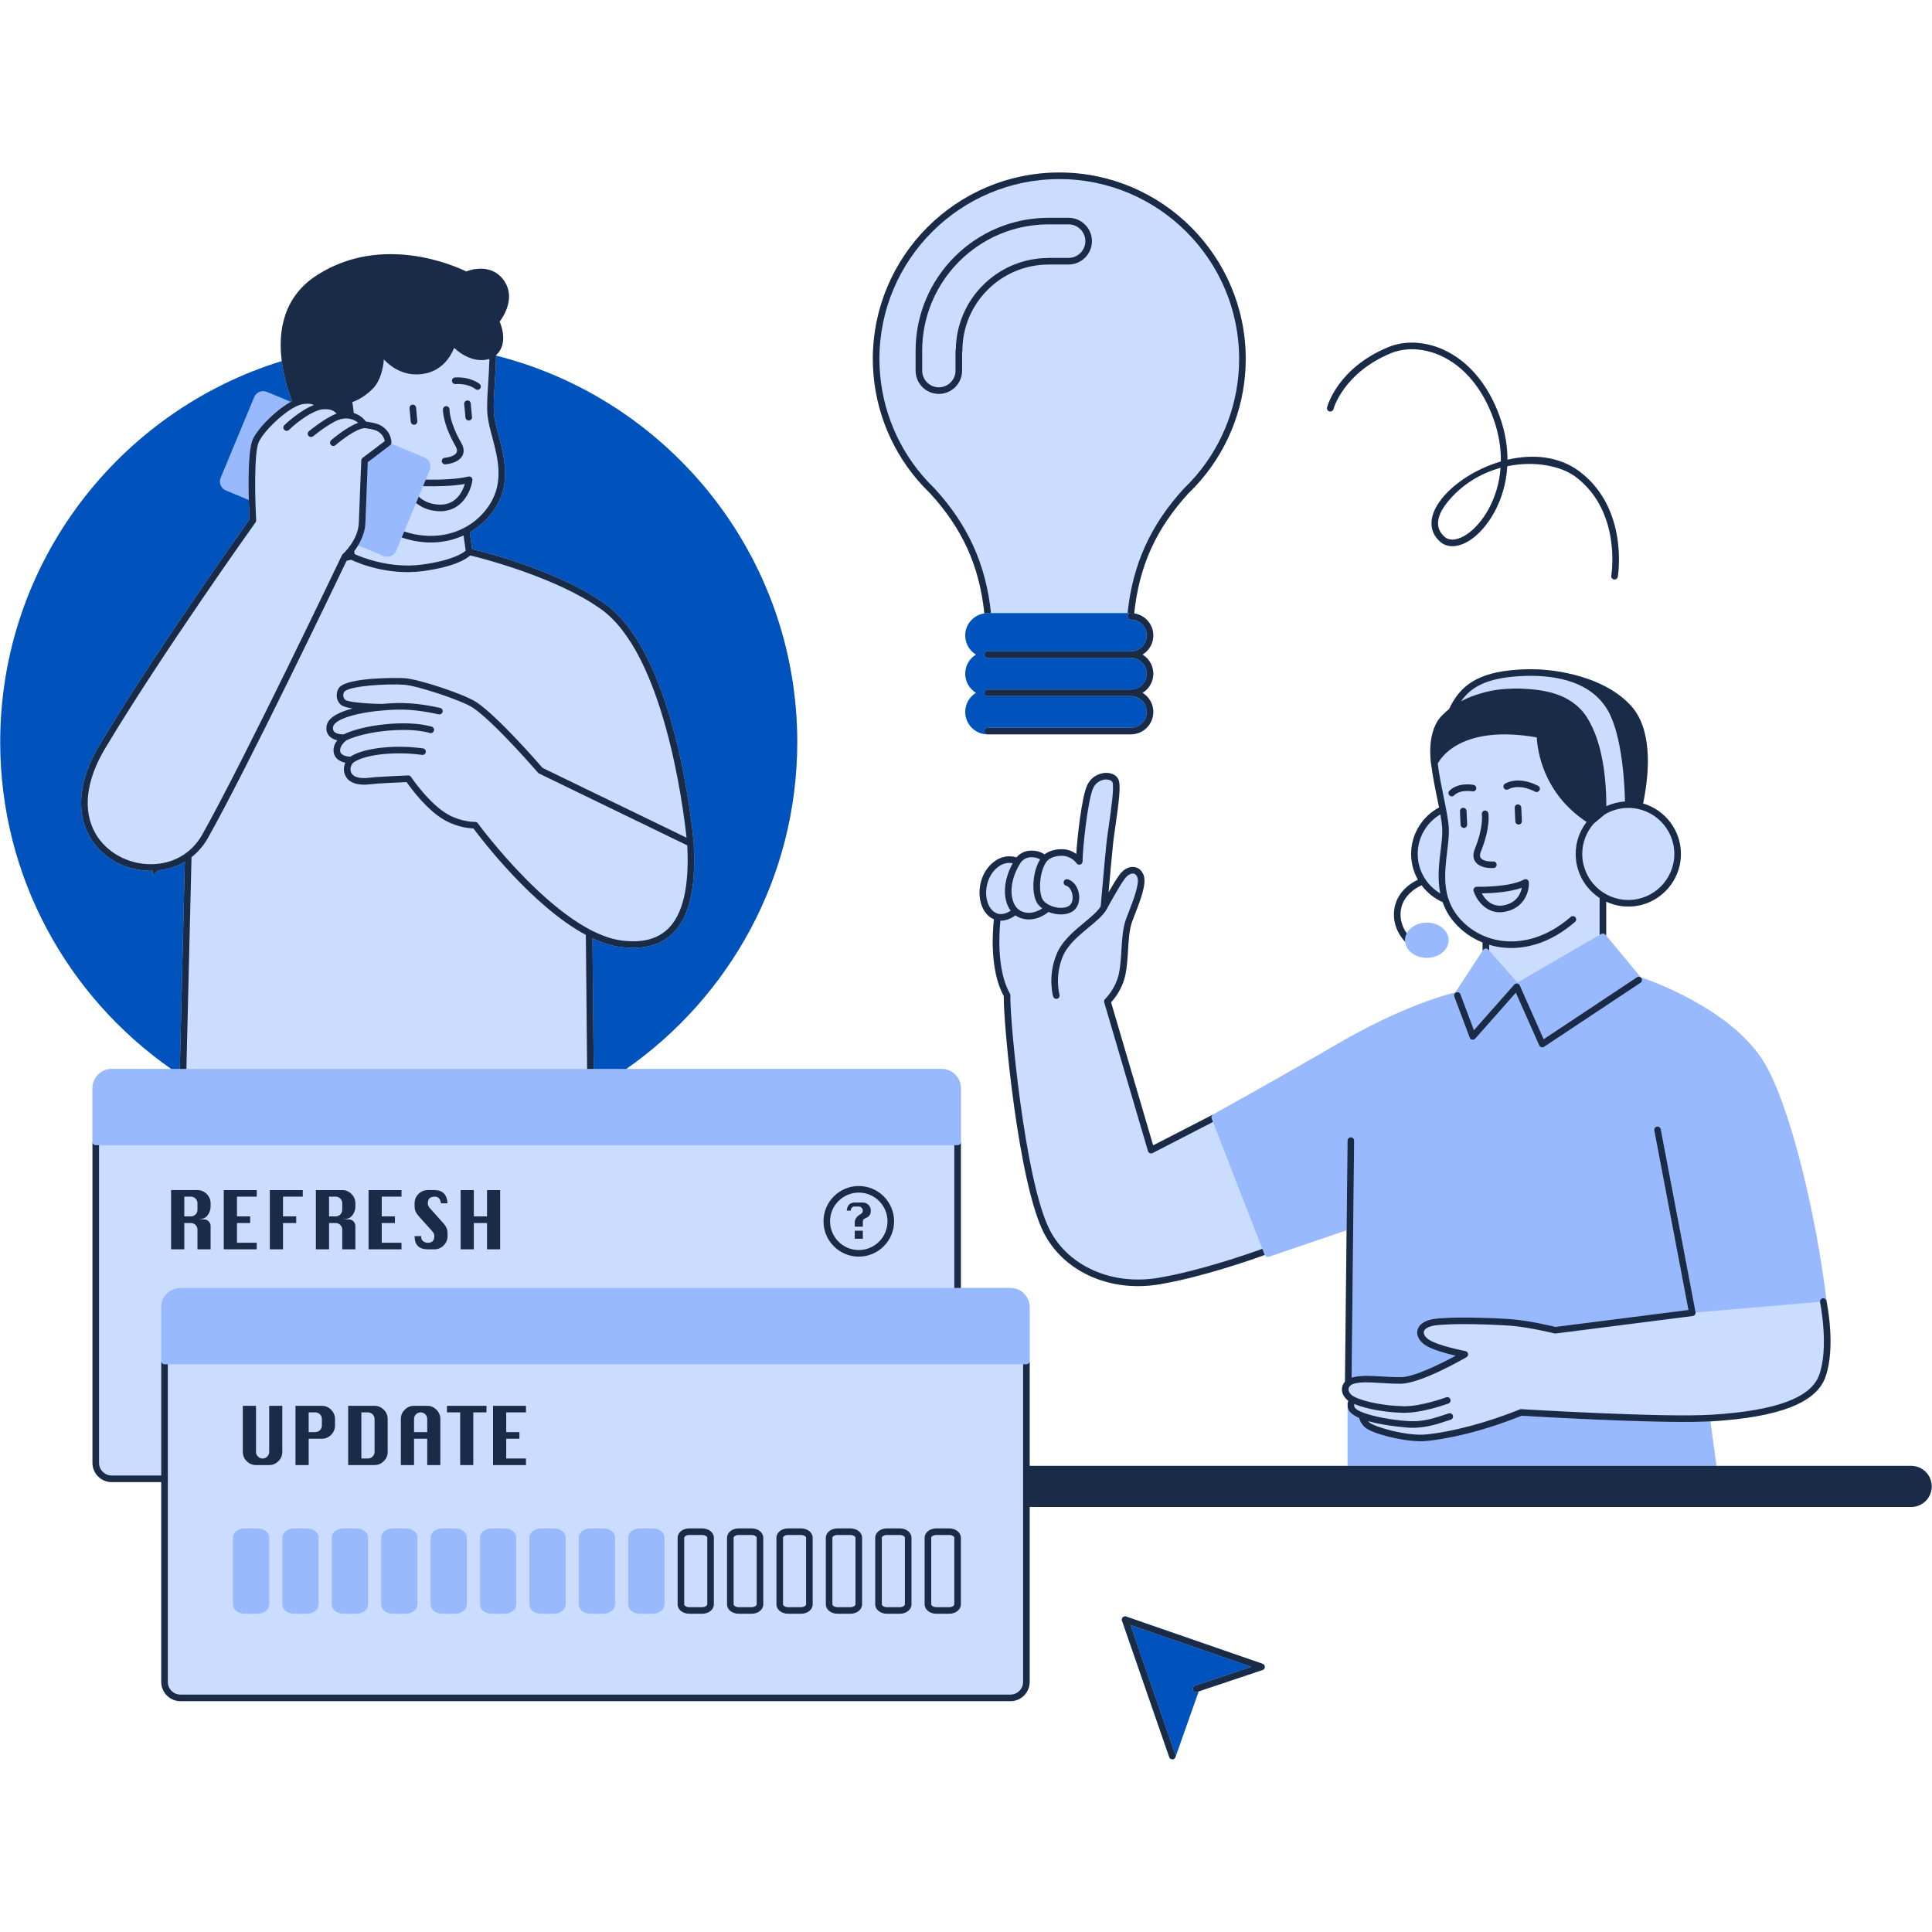
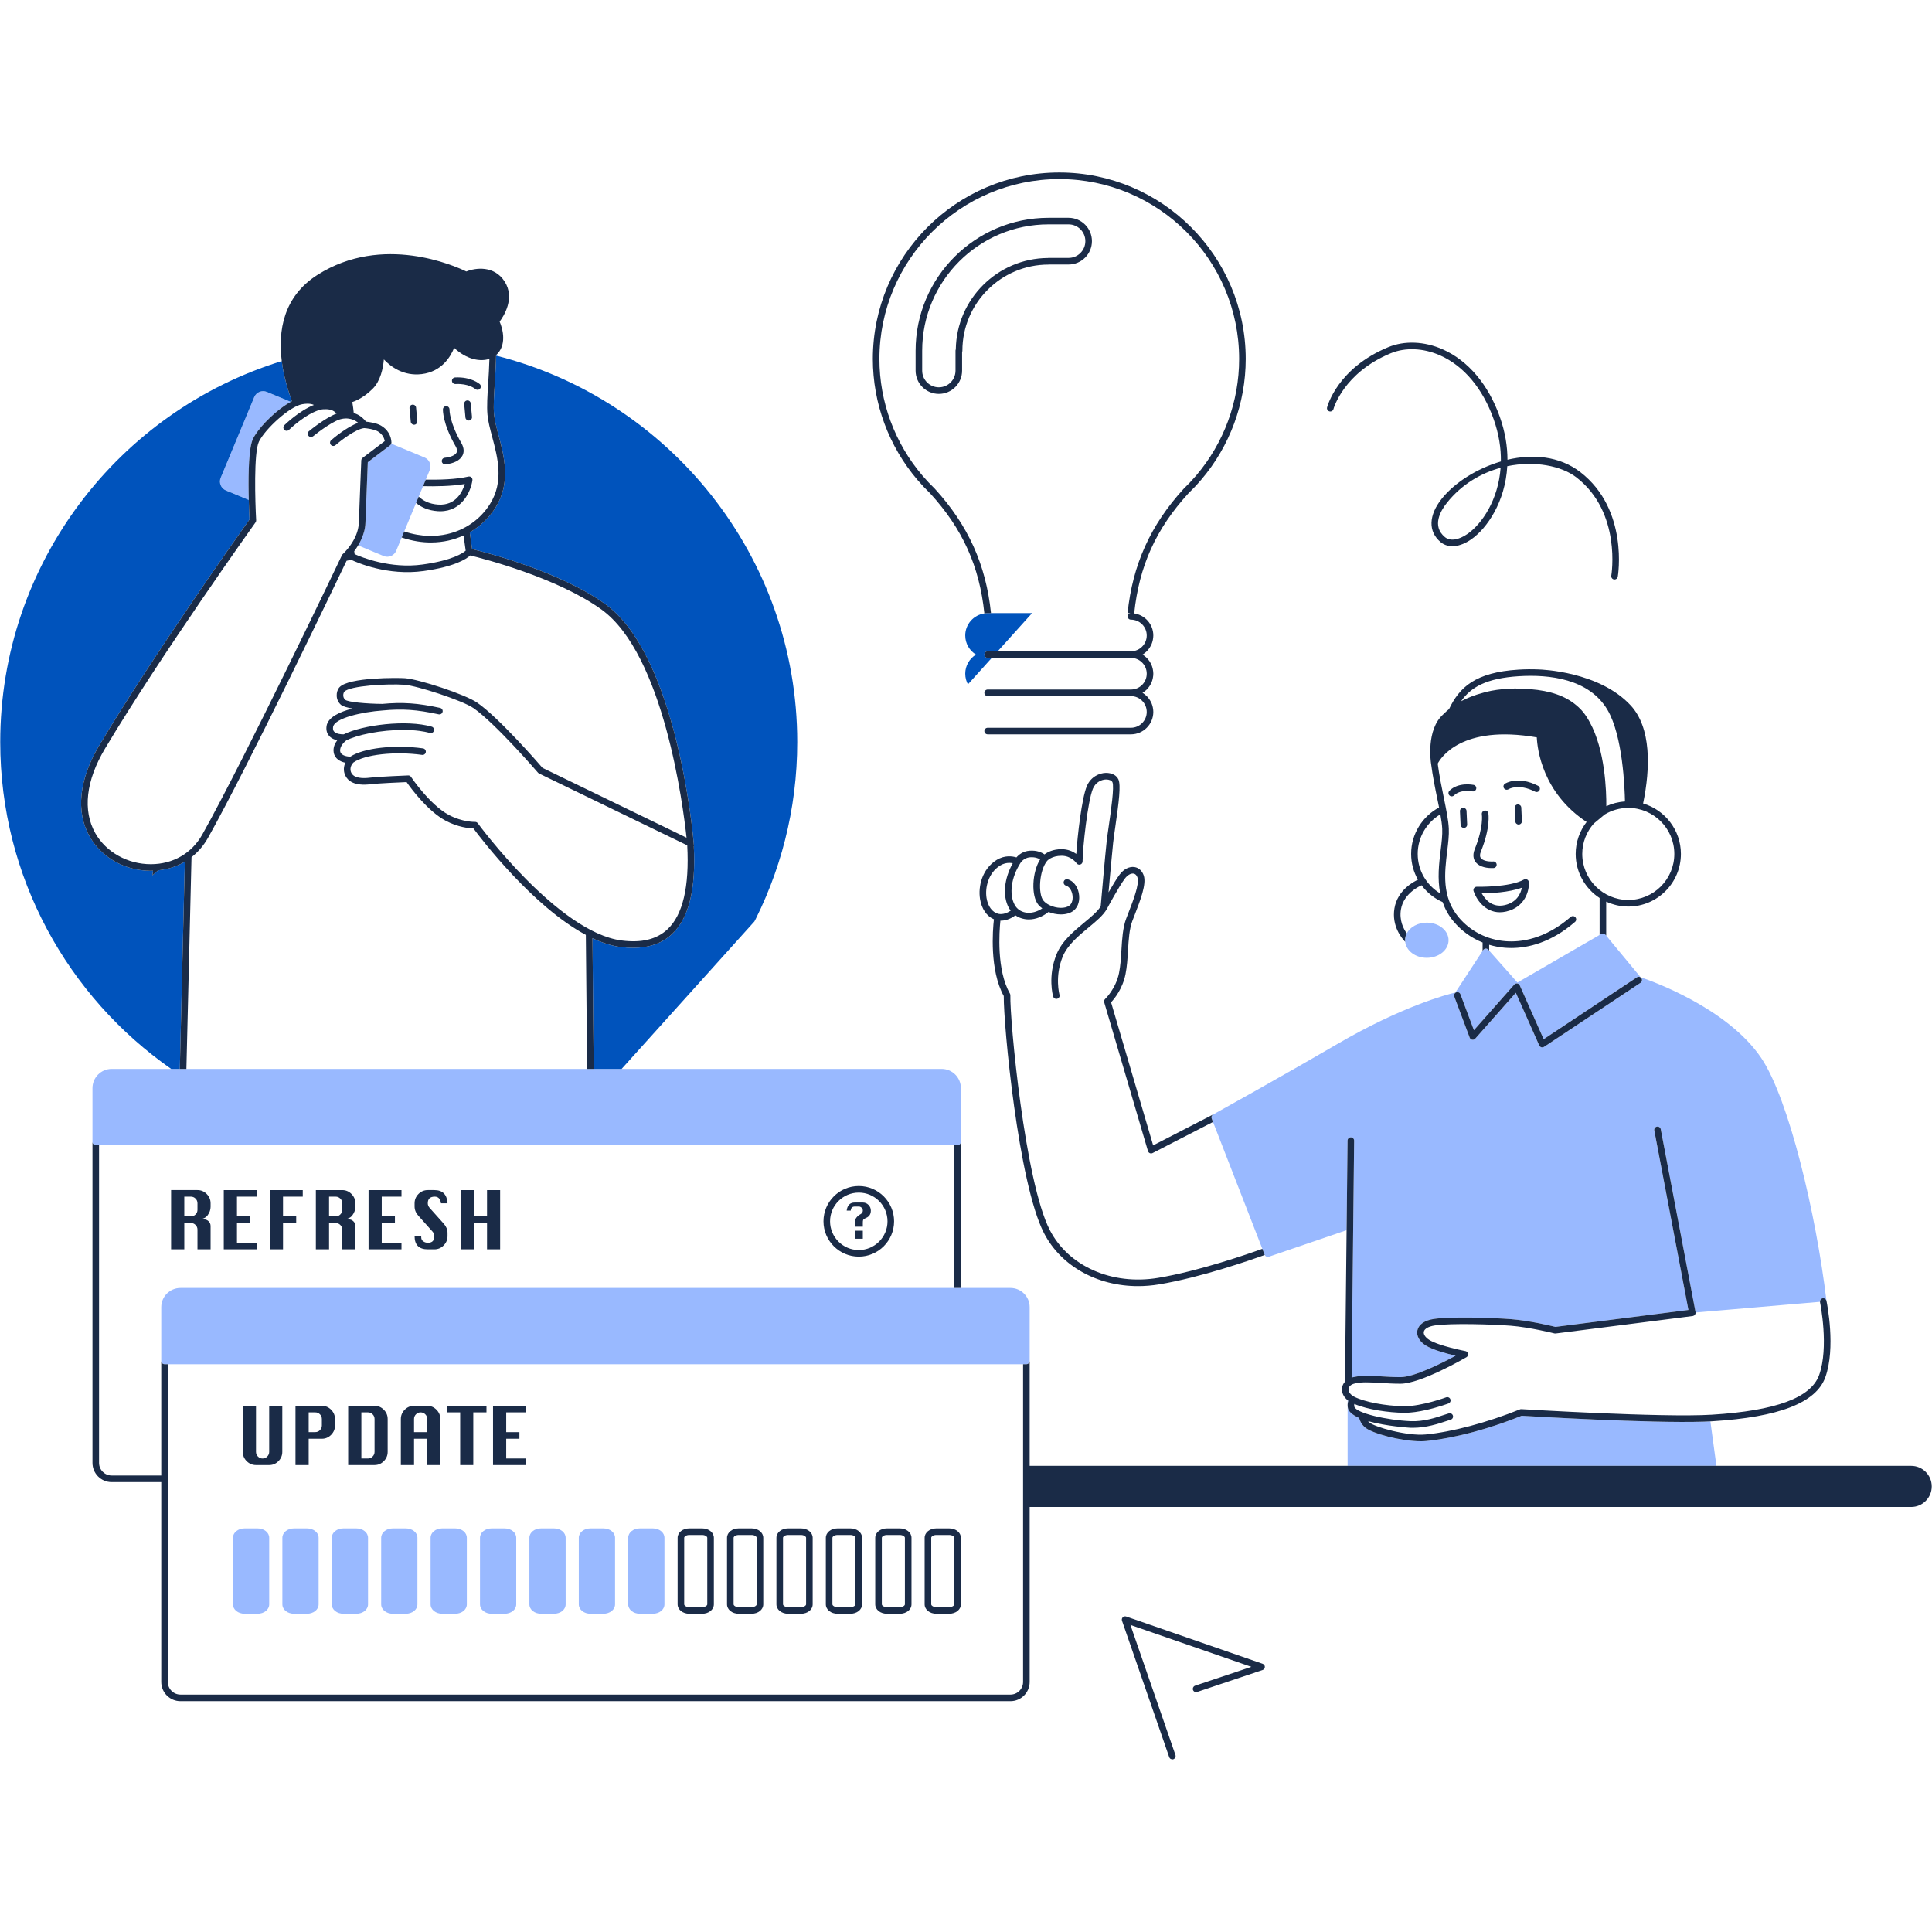
<svg xmlns="http://www.w3.org/2000/svg" width="1080" zoomAndPan="magnify" viewBox="0 0 810 810" height="1080" preserveAspectRatio="xMidYMid meet" version="1.0">
  <defs>
    <clipPath id="8edbedbb35">
      <path d="M 0 72.32 L 810 72.32 L 810 737.57 L 0 737.57 Z M 0 72.32 " clip-rule="nonzero" />
    </clipPath>
    <clipPath id="cababd9e20">
-       <path d="M 0 149 L 530 149 L 530 737.57 L 0 737.57 Z M 0 149 " clip-rule="nonzero" />
+       <path d="M 0 149 L 530 149 L 0 737.57 Z M 0 149 " clip-rule="nonzero" />
    </clipPath>
    <clipPath id="2e8a3f5c97">
      <path d="M 34 72.32 L 810 72.32 L 810 737.57 L 34 737.57 Z M 34 72.32 " clip-rule="nonzero" />
    </clipPath>
  </defs>
  <g clip-path="url(#8edbedbb35)">
-     <path fill="#caddff" d="M 809.887 623.188 C 809.887 627.949 806.027 631.809 801.266 631.809 L 431.691 631.809 L 431.691 705.164 C 431.691 709.605 428.078 713.219 423.641 713.219 L 75.656 713.219 C 71.219 713.219 67.605 709.605 67.605 705.164 L 67.605 621.375 L 46.82 621.375 C 42.383 621.375 38.77 617.766 38.77 613.324 L 38.77 456.199 C 38.77 451.758 42.383 448.148 46.82 448.148 L 71.77 448.148 C 28.488 417.926 0.098 367.785 0.098 311.109 C 0.098 236.047 49.863 172.398 118.129 151.395 C 116.531 138.789 118.746 124.336 133.133 115.219 C 160.449 97.895 190.844 111.539 195.496 113.82 C 199.504 112.215 207.211 111.277 211.543 117.992 C 216.055 124.984 211.195 132.543 209.477 134.836 C 212.312 141.797 210.715 146.488 207.977 148.879 C 207.977 148.953 207.977 149.027 207.977 149.098 C 280.438 167.355 334.242 233.059 334.242 311.109 C 334.242 367.781 305.855 417.922 262.574 448.145 L 394.801 448.145 C 399.238 448.145 402.852 451.758 402.852 456.195 L 402.852 539.988 L 423.637 539.988 C 428.078 539.988 431.688 543.598 431.688 548.039 L 431.688 614.566 L 564.992 614.566 L 564.992 589.195 C 564.988 589.066 564.984 588.938 564.992 588.809 L 564.992 587.043 C 563.363 585.715 562.477 583.938 562.629 582.125 C 562.719 581.047 563.164 580.078 563.887 579.281 L 564.562 515.766 L 531.949 526.902 C 531.281 527.133 530.539 526.797 530.25 526.145 C 524.488 528.23 503.617 535.531 485.984 538.473 C 483 538.969 480.035 539.215 477.129 539.215 C 460.055 539.215 444.84 530.875 437.68 516.953 C 426.914 496.023 420.695 429.324 420.832 417.582 C 414.824 406.68 416.191 389.953 416.703 385.418 C 413.684 384.141 411.543 381.051 410.887 376.91 C 410.023 371.496 411.812 364.352 417.75 360.598 C 421.199 358.422 424.488 358.957 426.148 359.473 C 427.059 358.418 428.855 356.863 431.652 356.668 C 434.758 356.438 436.781 357.414 437.91 358.219 C 439.141 357.285 441.465 356.023 445.07 356.023 C 447.754 356.023 449.816 356.992 451.242 358.016 C 451.723 350.387 453.52 334.719 455.645 329.609 C 457.332 325.57 461.016 324.078 463.656 324.027 C 466.191 324.035 468.094 325.035 468.895 326.766 C 470.004 329.172 469.062 336.465 467.609 346.512 C 467.219 349.195 466.871 351.629 466.684 353.359 C 466.238 357.492 465.344 367.469 464.754 374.133 C 466.305 371.422 468.109 368.41 469.402 366.684 C 471.152 364.352 473.504 363.18 475.672 363.527 C 477.457 363.816 478.859 365.109 479.52 367.074 C 480.719 370.688 478.125 377.375 475.617 383.84 L 474.758 386.062 C 473.461 389.469 473.195 393.855 472.918 398.504 C 472.715 401.867 472.504 405.344 471.863 408.48 C 470.621 414.559 467.227 418.715 465.82 420.227 L 483.465 480.203 L 508.621 467.25 L 508.621 467.246 C 508.887 467.102 535.512 452.359 560.637 437.727 C 587.93 421.832 606.672 416.938 610.16 416.113 L 621.578 398.668 L 621.578 395.145 C 616.902 393.266 612.738 390.285 609.434 386.352 C 607.25 383.75 605.793 381.008 604.82 378.203 C 601.301 376.652 598.27 374.199 595.996 371.148 C 595.941 371.18 595.902 371.227 595.844 371.246 C 595.77 371.277 588.496 374.277 587.34 381.32 C 586.602 385.832 588.359 389.324 589.785 391.32 C 591.176 388.68 594.418 386.82 598.188 386.82 C 603.223 386.82 607.316 390.129 607.316 394.199 C 607.316 398.266 603.223 401.57 598.188 401.57 C 593.434 401.57 589.562 398.613 589.141 394.855 C 587.793 393.48 583.398 388.328 584.617 380.875 C 585.891 373.113 592.855 369.562 594.477 368.832 C 592.668 365.633 591.621 361.945 591.621 358.016 C 591.621 349.59 596.375 342.258 603.336 338.543 C 603.105 337.379 602.859 336.168 602.602 334.91 C 601.68 330.438 600.641 325.371 599.977 320.156 C 599.977 320.152 599.977 320.152 599.977 320.152 C 599.883 319.57 597.812 305.922 605.113 299.465 C 605.129 299.449 605.137 299.434 605.152 299.422 C 605.172 299.402 605.195 299.383 605.215 299.363 C 605.227 299.352 605.234 299.34 605.25 299.328 C 605.258 299.324 605.27 299.316 605.277 299.309 C 605.969 298.602 606.727 297.938 607.52 297.293 C 611.844 288.172 618.504 281.871 636.613 280.746 C 639.297 280.578 642.148 280.535 645.062 280.664 C 645.066 280.664 645.07 280.664 645.078 280.664 C 646.105 280.688 670.461 281.457 683.68 295.75 C 692.309 305.082 691.969 321.934 688.875 336.855 C 698.023 339.547 704.727 348.004 704.727 358.012 C 704.727 370.176 694.828 380.07 682.668 380.07 C 679.355 380.07 676.227 379.316 673.406 378.004 L 673.406 392.273 L 687.836 409.703 C 691.938 411.078 724.141 422.406 738.414 443.578 C 749.953 460.68 761.379 508.789 765.77 545.449 C 766.008 546.598 769.723 565.145 765.266 577.445 C 761.41 588.117 745.895 594.145 717.836 595.875 C 717.598 595.891 717.332 595.902 717.086 595.914 L 719.566 614.191 C 719.586 614.32 719.559 614.441 719.543 614.566 L 801.262 614.566 C 806.027 614.57 809.887 618.43 809.887 623.188 Z M 389.938 206.805 C 403.586 221.738 410.629 237.332 412.699 257.172 C 408.176 257.844 404.684 261.719 404.684 266.426 C 404.684 269.812 406.488 272.789 409.18 274.441 C 406.484 276.094 404.684 279.066 404.684 282.453 C 404.684 285.84 406.488 288.816 409.18 290.469 C 406.484 292.121 404.684 295.098 404.684 298.484 C 404.684 303.664 408.898 307.879 414.078 307.879 L 474.137 307.879 C 479.316 307.879 483.531 303.664 483.531 298.484 C 483.531 297.906 483.461 297.348 483.359 296.797 C 483.336 296.668 483.312 296.539 483.281 296.406 C 483.16 295.875 483.008 295.355 482.801 294.859 C 482.781 294.816 482.758 294.777 482.738 294.734 C 482.535 294.273 482.297 293.84 482.027 293.422 C 481.957 293.312 481.887 293.207 481.816 293.102 C 481.512 292.672 481.18 292.258 480.809 291.887 C 480.758 291.836 480.703 291.793 480.652 291.742 C 480.312 291.414 479.941 291.113 479.555 290.836 C 479.457 290.766 479.359 290.691 479.258 290.625 C 479.18 290.578 479.109 290.516 479.035 290.469 C 479.113 290.422 479.18 290.363 479.258 290.312 C 479.359 290.246 479.457 290.172 479.559 290.102 C 479.945 289.828 480.312 289.527 480.652 289.195 C 480.703 289.148 480.762 289.105 480.812 289.055 C 481.184 288.68 481.512 288.266 481.816 287.836 C 481.891 287.73 481.957 287.625 482.027 287.52 C 482.297 287.098 482.539 286.664 482.742 286.203 C 482.762 286.16 482.781 286.121 482.801 286.082 C 483.008 285.586 483.16 285.066 483.281 284.531 C 483.312 284.402 483.336 284.273 483.359 284.141 C 483.461 283.594 483.531 283.031 483.531 282.453 C 483.531 281.879 483.461 281.316 483.359 280.77 C 483.336 280.637 483.312 280.508 483.281 280.379 C 483.16 279.844 483.008 279.324 482.801 278.828 C 482.781 278.789 482.758 278.75 482.738 278.707 C 482.539 278.246 482.297 277.809 482.027 277.395 C 481.957 277.285 481.887 277.18 481.816 277.074 C 481.512 276.645 481.18 276.23 480.812 275.859 C 480.762 275.809 480.703 275.762 480.652 275.715 C 480.312 275.383 479.945 275.086 479.559 274.809 C 479.457 274.738 479.359 274.664 479.258 274.598 C 479.184 274.551 479.113 274.488 479.035 274.441 C 479.113 274.395 479.184 274.336 479.258 274.285 C 479.359 274.219 479.457 274.145 479.555 274.074 C 479.941 273.801 480.312 273.5 480.652 273.168 C 480.703 273.121 480.758 273.074 480.809 273.023 C 481.18 272.648 481.512 272.238 481.816 271.809 C 481.887 271.703 481.957 271.598 482.027 271.488 C 482.293 271.07 482.535 270.637 482.738 270.18 C 482.758 270.137 482.781 270.094 482.801 270.051 C 483.008 269.559 483.16 269.035 483.281 268.504 C 483.312 268.375 483.336 268.246 483.359 268.113 C 483.461 267.562 483.531 267.004 483.531 266.426 C 483.531 261.719 480.039 257.844 475.516 257.172 C 477.586 237.332 484.629 221.742 498.215 206.871 C 500.027 205.129 501.766 203.289 503.48 201.285 L 503.484 201.289 L 503.559 201.207 C 515.625 187.074 522.273 169.062 522.273 150.488 C 522.273 107.387 487.211 72.32 444.109 72.32 C 401.008 72.32 365.941 107.387 365.941 150.488 C 365.941 169.059 372.586 187.074 384.68 201.234 C 386.348 203.184 388.137 205.078 389.938 206.805 Z M 556.391 170.801 C 556.562 170.133 560.848 154.328 582.008 145.562 C 588.863 142.723 597.223 143.066 604.949 146.508 C 615.547 151.227 624.02 161.27 628.809 174.793 C 631.066 181.172 632.012 187.199 632.008 192.75 C 642.516 190.281 653.754 191.145 662.555 197.926 C 682.973 213.66 678.309 241.535 678.258 241.816 C 678.137 242.484 677.555 242.953 676.902 242.953 C 676.82 242.953 676.738 242.949 676.656 242.934 C 675.91 242.801 675.406 242.086 675.539 241.336 C 675.586 241.07 679.949 214.812 660.871 200.113 C 654.613 195.289 643.367 193.098 631.93 195.457 C 631.086 210.398 623.441 221.508 616.867 226.086 C 611.992 229.488 607.184 229.93 604.008 227.293 C 598.703 222.875 598.895 216.043 604.52 209.02 C 609.758 202.48 619.016 196.465 629.25 193.473 C 629.336 188.023 628.453 182.059 626.207 175.715 C 621.672 162.914 613.727 153.434 603.828 149.027 C 596.789 145.898 589.223 145.566 583.062 148.113 C 563.242 156.324 559.098 171.34 559.062 171.492 C 558.867 172.227 558.117 172.672 557.375 172.477 C 556.641 172.285 556.199 171.535 556.391 170.801 Z M 629.137 196.125 C 620.957 198.352 612.887 202.988 606.672 210.742 C 603.949 214.145 600.211 220.539 605.777 225.172 C 607.934 226.973 611.496 226.461 615.289 223.82 C 621.254 219.668 628.141 209.664 629.137 196.125 Z M 529.367 697.547 L 472.156 677.734 C 471.652 677.562 471.102 677.688 470.727 678.062 C 470.352 678.438 470.227 678.992 470.398 679.492 L 490.207 736.707 C 490.305 736.988 490.488 737.215 490.715 737.379 C 490.875 737.488 491.074 737.52 491.27 737.555 C 491.352 737.57 491.418 737.633 491.508 737.633 C 491.512 737.633 491.512 737.633 491.512 737.633 C 491.664 737.633 491.816 737.605 491.965 737.559 C 492.062 737.523 492.133 737.461 492.219 737.406 C 492.258 737.383 492.309 737.359 492.348 737.332 C 492.543 737.18 492.691 736.984 492.781 736.754 C 492.789 736.734 492.809 736.73 492.816 736.711 L 502.543 709.145 L 529.355 700.156 C 529.914 699.969 530.293 699.445 530.297 698.855 C 530.297 698.266 529.926 697.738 529.367 697.547 Z M 529.367 697.547 " fill-opacity="1" fill-rule="nonzero" />
-   </g>
+     </g>
  <path fill="#99b9ff" d="M 565.293 587.273 C 565.133 587.762 565.023 588.273 564.996 588.812 L 564.996 587.043 C 565.09 587.121 565.191 587.199 565.293 587.273 Z M 714.32 596.039 C 691.992 596.781 642.391 593.836 637.977 593.566 C 617.891 601.621 603.305 603.66 597.949 604.168 C 597.238 604.234 596.473 604.266 595.66 604.266 C 587.449 604.266 575.059 600.98 572.176 598.359 C 570.781 597.09 570.133 595.691 569.82 594.504 C 569.047 594.168 568.371 593.801 567.754 593.41 C 566.434 592.578 565.477 591.633 565.164 590.527 C 565.035 590.074 565.004 589.633 564.992 589.195 L 564.992 614.566 L 719.547 614.566 C 719.562 614.445 719.586 614.32 719.57 614.195 L 717.086 595.918 C 716.219 595.969 715.297 596.008 714.32 596.039 Z M 765.77 545.453 C 765.77 545.441 765.762 545.406 765.758 545.398 C 765.602 544.648 764.863 544.164 764.129 544.328 C 763.441 544.469 763 545.109 763.059 545.793 L 710.875 550.273 C 710.875 550.254 710.883 550.234 710.883 550.215 C 710.879 550.199 710.871 550.188 710.867 550.176 C 710.863 550.16 710.871 550.145 710.867 550.133 L 710.633 548.91 L 696.285 473.441 C 696.137 472.691 695.426 472.203 694.672 472.344 C 693.922 472.488 693.434 473.211 693.574 473.957 L 707.879 549.207 L 652.125 556.309 C 650.441 555.891 641.184 553.664 633.605 553.078 C 626.027 552.48 608.199 551.926 601.141 552.98 C 597.289 553.555 594.781 555.293 594.254 557.738 C 593.77 560 595.039 562.355 597.656 564.035 C 600.586 565.918 606.449 567.5 610.27 568.391 C 604.645 571.445 592.973 577.375 587.145 577.375 C 584.285 577.375 581.605 577.211 579.012 577.059 C 574.637 576.789 570.836 576.613 567.754 577.312 C 567.426 577.387 567.062 577.426 566.75 577.52 C 566.719 577.531 566.695 577.551 566.664 577.559 L 567.355 512.777 L 567.727 478.223 C 567.734 477.465 567.121 476.836 566.359 476.828 C 566.355 476.828 566.352 476.828 566.348 476.828 C 565.594 476.828 564.977 477.438 564.969 478.195 L 564.598 512.836 L 564.566 515.766 L 531.949 526.898 C 531.281 527.129 530.539 526.793 530.254 526.145 C 530.242 526.125 530.227 526.113 530.219 526.094 L 529.242 523.574 L 508.559 470.383 L 508.004 468.957 C 507.754 468.312 508.02 467.586 508.621 467.25 C 508.887 467.102 535.512 452.359 560.637 437.73 C 587.93 421.832 606.672 416.938 610.16 416.113 L 621.578 398.672 L 621.805 398.324 C 622.039 397.965 622.43 397.734 622.859 397.707 C 623.277 397.672 623.707 397.848 623.992 398.168 L 624.34 398.559 L 636.191 411.926 L 670.645 391.98 L 671.332 391.582 C 671.922 391.246 672.66 391.375 673.086 391.895 L 673.406 392.281 L 687.836 409.711 C 691.941 411.086 724.141 422.414 738.418 443.582 C 749.953 460.684 761.383 508.793 765.77 545.453 Z M 687.227 412.418 L 687.789 412.047 C 688.426 411.625 688.598 410.766 688.176 410.133 C 687.75 409.496 686.891 409.324 686.266 409.746 L 684.988 410.594 L 647.188 435.684 L 637.672 414.258 L 637.168 413.125 C 636.977 412.695 636.578 412.395 636.117 412.32 C 635.66 412.254 635.184 412.418 634.871 412.773 L 634.062 413.688 L 617.949 431.914 L 612.301 416.852 C 612.035 416.137 611.234 415.781 610.527 416.043 C 609.812 416.312 609.449 417.109 609.719 417.82 L 610.148 418.965 L 616.172 435.031 C 616.344 435.484 616.734 435.816 617.215 435.902 C 617.691 435.996 618.176 435.824 618.5 435.461 L 635.52 416.211 L 645.328 438.297 C 645.496 438.672 645.816 438.949 646.207 439.066 C 646.332 439.098 646.461 439.117 646.59 439.117 C 646.859 439.117 647.125 439.039 647.352 438.891 Z M 598.188 401.574 C 603.219 401.574 607.316 398.266 607.316 394.199 C 607.316 390.133 603.219 386.824 598.188 386.824 C 594.414 386.824 591.172 388.68 589.781 391.32 C 589.316 392.207 589.055 393.18 589.055 394.199 C 589.055 394.426 589.113 394.641 589.137 394.859 C 589.559 398.613 593.43 401.574 598.188 401.574 Z M 162.367 233.41 C 162.891 233.41 163.414 233.305 163.91 233.102 C 164.906 232.691 165.684 231.914 166.102 230.918 L 168.414 225.348 L 169.469 222.816 L 174.441 210.859 L 175.551 208.191 L 177.363 203.832 L 178.504 201.09 L 180.168 197.086 C 181.02 195.027 180.043 192.66 177.988 191.805 L 164.02 185.996 C 163.934 186.258 163.797 186.504 163.57 186.676 L 161.762 188.047 L 154.203 193.781 C 154.066 197.086 153.449 212.125 153.203 219.254 C 153.113 221.816 152.387 224.152 151.441 226.211 C 151.043 227.086 150.613 227.906 150.152 228.664 L 160.82 233.098 C 161.316 233.305 161.844 233.41 162.367 233.41 Z M 94.703 205.609 L 104.301 209.598 C 104.273 208.629 104.25 207.629 104.234 206.582 C 104.098 198.055 104.328 187.496 106.082 183.941 C 108.125 179.816 113.711 174.004 119.027 170.281 C 120 169.598 120.957 168.996 121.891 168.48 L 111.875 164.316 C 110.875 163.898 109.777 163.895 108.781 164.312 C 107.781 164.723 107.004 165.5 106.59 166.496 L 92.523 200.328 C 92.109 201.324 92.109 202.422 92.52 203.418 C 92.934 204.418 93.707 205.195 94.703 205.609 Z M 401.477 480.117 C 402.238 480.117 402.855 479.5 402.855 478.738 L 402.855 456.199 C 402.855 451.758 399.242 448.148 394.805 448.148 L 46.82 448.148 C 42.383 448.148 38.77 451.758 38.77 456.199 L 38.77 478.738 C 38.77 479.5 39.387 480.117 40.148 480.117 Z M 423.637 539.988 L 75.656 539.988 C 71.219 539.988 67.605 543.598 67.605 548.039 L 67.605 570.578 C 67.605 571.34 68.223 571.957 68.984 571.957 L 430.309 571.957 C 431.074 571.957 431.691 571.34 431.691 570.578 L 431.691 548.039 C 431.691 543.598 428.078 539.988 423.637 539.988 Z M 107.965 640.785 L 102.578 640.785 C 99.828 640.785 97.672 642.508 97.672 644.707 L 97.672 672.645 C 97.672 674.844 99.828 676.566 102.578 676.566 L 107.965 676.566 C 110.715 676.566 112.867 674.844 112.867 672.645 L 112.867 644.707 C 112.867 642.508 110.715 640.785 107.965 640.785 Z M 128.676 640.785 L 123.293 640.785 C 120.543 640.785 118.387 642.508 118.387 644.707 L 118.387 672.645 C 118.387 674.844 120.543 676.566 123.293 676.566 L 128.676 676.566 C 131.426 676.566 133.582 674.844 133.582 672.645 L 133.582 644.707 C 133.582 642.508 131.426 640.785 128.676 640.785 Z M 149.391 640.785 L 144.004 640.785 C 141.254 640.785 139.098 642.508 139.098 644.707 L 139.098 672.645 C 139.098 674.844 141.254 676.566 144.004 676.566 L 149.391 676.566 C 152.141 676.566 154.297 674.844 154.297 672.645 L 154.297 644.707 C 154.297 642.508 152.141 640.785 149.391 640.785 Z M 170.105 640.785 L 164.719 640.785 C 161.969 640.785 159.812 642.508 159.812 644.707 L 159.812 672.645 C 159.812 674.844 161.969 676.566 164.719 676.566 L 170.105 676.566 C 172.855 676.566 175.008 674.844 175.008 672.645 L 175.008 644.707 C 175.008 642.508 172.855 640.785 170.105 640.785 Z M 190.816 640.785 L 185.43 640.785 C 182.68 640.785 180.527 642.508 180.527 644.707 L 180.527 672.645 C 180.527 674.844 182.68 676.566 185.43 676.566 L 190.816 676.566 C 193.566 676.566 195.723 674.844 195.723 672.645 L 195.723 644.707 C 195.723 642.508 193.566 640.785 190.816 640.785 Z M 211.531 640.785 L 206.145 640.785 C 203.395 640.785 201.242 642.508 201.242 644.707 L 201.242 672.645 C 201.242 674.844 203.395 676.566 206.145 676.566 L 211.531 676.566 C 214.281 676.566 216.434 674.844 216.434 672.645 L 216.434 644.707 C 216.434 642.508 214.281 640.785 211.531 640.785 Z M 232.242 640.785 L 226.859 640.785 C 224.109 640.785 221.953 642.508 221.953 644.707 L 221.953 672.645 C 221.953 674.844 224.109 676.566 226.859 676.566 L 232.242 676.566 C 234.992 676.566 237.148 674.844 237.148 672.645 L 237.148 644.707 C 237.148 642.508 234.992 640.785 232.242 640.785 Z M 252.957 640.785 L 247.57 640.785 C 244.82 640.785 242.664 642.508 242.664 644.707 L 242.664 672.645 C 242.664 674.844 244.82 676.566 247.57 676.566 L 252.957 676.566 C 255.707 676.566 257.863 674.844 257.863 672.645 L 257.863 644.707 C 257.863 642.508 255.707 640.785 252.957 640.785 Z M 273.672 640.785 L 268.285 640.785 C 265.535 640.785 263.379 642.508 263.379 644.707 L 263.379 672.645 C 263.379 674.844 265.535 676.566 268.285 676.566 L 273.672 676.566 C 276.422 676.566 278.574 674.844 278.574 672.645 L 278.574 644.707 C 278.574 642.508 276.422 640.785 273.672 640.785 Z M 273.672 640.785 " fill-opacity="1" fill-rule="nonzero" />
  <g clip-path="url(#cababd9e20)">
    <path fill="#0053bc" d="M 412.699 306.5 C 412.699 307.262 413.316 307.879 414.078 307.879 C 408.898 307.879 404.684 303.664 404.684 298.484 C 404.684 295.098 406.488 292.125 409.18 290.469 C 406.484 288.816 404.684 285.844 404.684 282.457 C 404.684 279.07 406.488 276.094 409.18 274.441 C 406.484 272.789 404.684 269.812 404.684 266.426 C 404.684 261.719 408.176 257.844 412.699 257.172 C 413.152 257.105 413.605 257.035 414.078 257.035 L 474.137 257.035 C 473.375 257.035 472.758 257.648 472.758 258.414 C 472.758 259.176 473.375 259.793 474.137 259.793 C 477.797 259.793 480.77 262.77 480.77 266.426 C 480.77 270.086 477.797 273.062 474.137 273.062 L 414.078 273.062 C 413.312 273.062 412.695 273.68 412.695 274.441 C 412.695 275.203 413.312 275.82 414.078 275.82 L 474.137 275.82 C 477.797 275.82 480.77 278.797 480.77 282.457 C 480.77 286.113 477.797 289.09 474.137 289.09 L 414.078 289.09 C 413.312 289.09 412.695 289.707 412.695 290.469 C 412.695 291.234 413.312 291.852 414.078 291.852 L 474.137 291.852 C 477.797 291.852 480.77 294.824 480.77 298.484 C 480.77 302.145 477.797 305.121 474.137 305.121 L 414.078 305.121 C 413.316 305.121 412.699 305.738 412.699 306.5 Z M 478.969 290.469 C 479.062 290.527 479.164 290.566 479.258 290.629 C 479.184 290.578 479.113 290.52 479.035 290.469 C 479.113 290.422 479.184 290.363 479.258 290.312 C 479.168 290.375 479.062 290.414 478.969 290.469 Z M 478.969 274.441 C 479.062 274.5 479.164 274.539 479.258 274.598 C 479.184 274.551 479.113 274.488 479.035 274.441 C 479.113 274.395 479.184 274.336 479.258 274.285 C 479.168 274.344 479.062 274.387 478.969 274.441 Z M 207.977 149.098 C 207.961 150.047 207.934 150.98 207.902 151.914 C 207.793 155.055 207.609 158.094 207.43 160.895 C 207.109 165.938 206.828 170.293 207.121 173.602 C 207.352 176.191 208.164 179.242 209.023 182.477 C 211.379 191.328 214.309 202.348 207.766 212.777 C 205.035 217.129 201.328 220.656 196.949 223.164 L 197.934 230.211 C 203.734 231.609 234.641 239.508 253.754 253.27 C 283.844 274.93 290.566 350.215 290.836 353.41 L 290.953 354.758 L 290.887 354.766 C 291.793 372.906 288.812 385.008 281.723 391.637 C 277.629 395.461 272.16 397.387 265.414 397.387 C 263.773 397.387 262.051 397.273 260.254 397.043 C 256.367 396.547 252.379 395.227 248.391 393.352 L 248.914 448.148 L 262.574 448.148 C 305.855 417.926 334.246 367.785 334.246 311.113 C 334.246 233.059 280.438 167.355 207.977 149.098 Z M 118.129 151.395 C 49.863 172.398 0.098 236.047 0.098 311.109 C 0.098 367.785 28.488 417.926 71.77 448.148 L 75.391 448.148 L 75.41 447.352 L 77.488 361.289 C 74.152 363.266 70.355 364.48 66.262 364.895 L 63.895 367.031 L 64.164 365.027 C 63.871 365.035 63.586 365.082 63.289 365.082 C 63.262 365.082 63.234 365.082 63.203 365.082 C 52.441 365.082 42.633 359.59 37.59 350.734 C 31.672 340.332 33.113 326.734 41.652 312.457 C 64.328 274.52 101.027 222.82 104.617 217.777 C 104.547 216.43 104.398 213.363 104.301 209.598 L 94.703 205.609 C 93.707 205.195 92.934 204.418 92.52 203.418 C 92.109 202.422 92.109 201.324 92.523 200.328 L 106.594 166.492 C 107.008 165.496 107.785 164.723 108.781 164.309 C 109.777 163.895 110.879 163.898 111.875 164.312 L 121.891 168.477 C 122.062 168.383 122.234 168.277 122.402 168.191 C 120.961 164.344 119.457 159.469 118.543 154.145 C 118.383 153.242 118.246 152.324 118.129 151.395 Z M 491.508 737.633 C 491.508 737.633 491.508 737.633 491.512 737.633 C 491.422 737.633 491.352 737.574 491.27 737.559 C 491.352 737.574 491.418 737.633 491.508 737.633 Z M 501.902 709.359 C 501.18 709.613 500.395 709.215 500.156 708.492 C 500.047 708.164 500.082 707.824 500.203 707.527 C 500.258 707.398 500.336 707.285 500.426 707.18 C 500.461 707.137 500.484 707.09 500.523 707.051 C 500.664 706.918 500.828 706.809 501.023 706.742 L 524.637 698.828 L 473.934 681.273 L 492.816 735.801 C 492.926 736.125 492.895 736.457 492.777 736.754 C 492.785 736.734 492.805 736.73 492.812 736.711 L 502.539 709.145 L 529.352 700.156 Z M 501.902 709.359 " fill-opacity="1" fill-rule="nonzero" />
  </g>
  <g clip-path="url(#2e8a3f5c97)">
    <path fill="#1a2b47" d="M 103.438 612.609 C 102.348 611.527 101.801 610.227 101.801 608.703 L 101.801 589.398 L 107.332 589.398 L 107.332 608.703 C 107.332 609.453 107.602 610.105 108.141 610.656 C 108.684 611.211 109.328 611.484 110.078 611.484 C 110.852 611.484 111.508 611.211 112.051 610.656 C 112.59 610.105 112.859 609.453 112.859 608.703 L 112.859 589.398 L 118.355 589.398 L 118.355 608.703 C 118.355 610.203 117.816 611.5 116.734 612.594 C 115.652 613.688 114.359 614.234 112.859 614.234 L 107.328 614.234 C 105.832 614.23 104.535 613.691 103.438 612.609 Z M 129.418 614.23 L 123.887 614.23 L 123.887 589.398 L 134.945 589.398 C 136.449 589.398 137.738 589.945 138.82 591.035 C 139.902 592.129 140.445 593.426 140.445 594.926 L 140.445 597.676 C 140.445 599.176 139.902 600.473 138.82 601.566 C 137.738 602.66 136.449 603.207 134.945 603.207 L 129.418 603.207 Z M 129.418 600.426 L 132.168 600.426 C 132.941 600.426 133.594 600.152 134.137 599.613 C 134.68 599.074 134.945 598.426 134.945 597.676 L 134.945 594.926 C 134.945 594.156 134.68 593.5 134.137 592.957 C 133.594 592.418 132.941 592.148 132.168 592.148 L 129.418 592.148 Z M 157.035 614.23 L 145.973 614.23 L 145.973 589.398 L 157.035 589.398 C 158.535 589.398 159.824 589.945 160.91 591.035 C 161.988 592.129 162.531 593.426 162.531 594.926 L 162.531 608.703 C 162.531 610.203 161.988 611.5 160.91 612.594 C 159.824 613.684 158.535 614.23 157.035 614.23 Z M 156.223 610.656 C 156.766 610.105 157.035 609.453 157.035 608.703 L 157.035 594.926 C 157.035 594.156 156.766 593.5 156.223 592.957 C 155.684 592.418 155.027 592.148 154.254 592.148 L 151.504 592.148 L 151.504 611.484 L 154.254 611.484 C 155.027 611.484 155.68 611.207 156.223 610.656 Z M 179.121 614.23 L 179.121 603.203 L 173.59 603.203 L 173.59 614.23 L 168.059 614.23 L 168.059 594.926 C 168.059 593.406 168.605 592.102 169.699 591.02 C 170.793 589.938 172.09 589.398 173.59 589.398 L 179.121 589.398 C 180.621 589.398 181.914 589.945 182.996 591.035 C 184.078 592.129 184.617 593.426 184.617 594.926 L 184.617 614.23 Z M 179.121 600.426 L 179.121 594.926 C 179.121 594.156 178.852 593.5 178.309 592.957 C 177.77 592.418 177.113 592.148 176.34 592.148 C 175.59 592.148 174.945 592.418 174.402 592.957 C 173.859 593.5 173.59 594.156 173.59 594.926 L 173.59 600.426 Z M 198.426 614.23 L 198.426 592.145 L 203.957 592.145 L 203.957 589.398 L 187.398 589.398 L 187.398 592.145 L 192.93 592.145 L 192.93 614.23 Z M 220.512 592.148 L 220.512 589.398 L 206.703 589.398 L 206.703 614.234 L 220.512 614.234 L 220.512 611.484 L 212.234 611.484 L 212.234 603.207 L 217.766 603.207 L 217.766 600.426 L 212.234 600.426 L 212.234 592.148 Z M 82.793 511.238 L 85.543 511.238 C 86.293 511.238 86.938 511.508 87.48 512.047 C 88.02 512.586 88.293 513.246 88.293 514.02 L 88.293 523.785 L 82.793 523.785 L 82.793 515.508 C 82.793 514.758 82.523 514.113 81.984 513.57 C 81.441 513.027 80.785 512.758 80.012 512.758 L 77.266 512.758 L 77.266 523.785 L 71.734 523.785 L 71.734 498.949 L 82.793 498.949 C 84.293 498.949 85.586 499.496 86.668 500.59 C 87.75 501.684 88.293 502.98 88.293 504.48 L 88.293 505.973 C 88.293 507.211 87.871 508.395 87.035 509.531 C 86.195 510.672 84.781 511.238 82.793 511.238 Z M 82.793 504.48 C 82.793 503.707 82.523 503.051 81.984 502.512 C 81.441 501.969 80.785 501.699 80.012 501.699 L 77.266 501.699 L 77.266 509.98 L 80.012 509.98 C 80.785 509.98 81.441 509.707 81.984 509.168 C 82.523 508.629 82.793 507.98 82.793 507.23 Z M 107.629 501.699 L 107.629 498.953 L 93.82 498.953 L 93.82 523.789 L 107.629 523.789 L 107.629 521.039 L 99.352 521.039 L 99.352 512.762 L 104.879 512.762 L 104.879 509.98 L 99.352 509.98 L 99.352 501.699 Z M 118.656 512.762 L 124.188 512.762 L 124.188 509.98 L 118.656 509.98 L 118.656 501.699 L 126.934 501.699 L 126.934 498.953 L 113.125 498.953 L 113.125 523.789 L 118.656 523.789 Z M 143.492 523.789 L 143.492 515.508 C 143.492 514.758 143.223 514.113 142.68 513.57 C 142.141 513.031 141.484 512.762 140.711 512.762 L 137.961 512.762 L 137.961 523.789 L 132.43 523.789 L 132.43 498.953 L 143.492 498.953 C 144.992 498.953 146.281 499.5 147.367 500.59 C 148.445 501.684 148.988 502.98 148.988 504.484 L 148.988 505.973 C 148.988 507.211 148.566 508.395 147.73 509.535 C 146.891 510.672 145.477 511.242 143.492 511.242 L 146.238 511.242 C 146.988 511.242 147.633 511.508 148.176 512.051 C 148.715 512.59 148.988 513.246 148.988 514.02 L 148.988 523.789 Z M 143.492 507.23 L 143.492 504.484 C 143.492 503.711 143.223 503.055 142.68 502.512 C 142.141 501.973 141.484 501.703 140.711 501.703 L 137.961 501.703 L 137.961 509.98 L 140.711 509.98 C 141.484 509.98 142.141 509.711 142.68 509.172 C 143.223 508.625 143.492 507.98 143.492 507.23 Z M 168.328 521.039 L 160.047 521.039 L 160.047 512.762 L 165.578 512.762 L 165.578 509.98 L 160.047 509.98 L 160.047 501.699 L 168.328 501.699 L 168.328 498.953 L 154.52 498.953 L 154.52 523.789 L 168.328 523.789 Z M 187.629 518.258 L 187.629 516.898 C 187.629 515.508 187.09 514.203 186.008 512.992 L 180.145 506.434 C 179.613 505.82 179.352 505.164 179.352 504.48 C 179.352 503.555 179.594 502.859 180.078 502.395 C 180.562 501.934 181.293 501.699 182.266 501.699 C 183.766 501.699 184.637 502.629 184.883 504.48 L 187.629 504.48 C 187.41 500.793 185.566 498.949 182.098 498.949 L 179.352 498.949 C 177.828 498.949 176.523 499.496 175.441 500.59 C 174.363 501.684 173.82 502.98 173.82 504.48 L 173.82 505.84 C 173.82 507.25 174.363 508.551 175.441 509.746 L 181.305 516.305 C 181.836 516.898 182.098 517.551 182.098 518.258 C 182.098 519.164 181.883 519.852 181.453 520.328 C 181.023 520.801 180.32 521.039 179.352 521.039 C 178.668 521.039 178.039 520.84 177.465 520.445 C 176.891 520.043 176.602 519.473 176.602 518.723 C 176.602 518.613 176.602 518.457 176.602 518.258 L 173.82 518.258 C 173.82 520.113 174.285 521.496 175.211 522.414 C 176.141 523.332 177.52 523.789 179.352 523.789 L 182.102 523.789 C 183.625 523.789 184.926 523.242 186.008 522.148 C 187.09 521.055 187.629 519.758 187.629 518.258 Z M 209.684 523.789 L 209.684 498.953 L 204.188 498.953 L 204.188 509.98 L 198.656 509.98 L 198.656 498.953 L 193.125 498.953 L 193.125 523.789 L 198.656 523.789 L 198.656 512.762 L 204.188 512.762 L 204.188 523.789 Z M 358.359 519.355 L 361.742 519.355 L 361.742 515.977 L 358.359 515.977 Z M 358.359 505.848 L 360.043 505.848 C 360.516 505.848 360.914 506.016 361.246 506.355 C 361.578 506.695 361.742 507.09 361.742 507.551 C 361.742 508.172 361.438 508.664 360.832 509.027 L 360.551 509.188 C 359.09 510.066 358.363 511.211 358.363 512.613 L 358.363 514.293 L 361.742 514.293 L 361.742 512.613 C 361.742 512.125 361.789 511.754 361.875 511.496 C 361.961 511.242 362.309 510.977 362.918 510.707 L 363.184 510.586 C 364.465 510.02 365.105 509.008 365.105 507.551 C 365.105 506.617 364.773 505.82 364.113 505.16 C 363.453 504.496 362.66 504.168 361.742 504.168 L 358.359 504.168 C 356.375 504.168 355.25 505.293 354.977 507.551 L 356.68 507.551 C 356.758 506.418 357.32 505.848 358.359 505.848 Z M 485.535 535.754 C 502.875 532.863 523.461 525.668 529.242 523.578 L 530.219 526.098 C 530.227 526.117 530.242 526.129 530.25 526.148 C 524.488 528.234 503.617 535.535 485.984 538.477 C 483 538.973 480.035 539.215 477.129 539.215 C 460.055 539.215 444.84 530.875 437.68 516.953 C 426.914 496.027 420.695 429.328 420.832 417.582 C 414.824 406.684 416.191 389.957 416.703 385.422 C 413.684 384.145 411.543 381.055 410.887 376.914 C 410.023 371.5 411.812 364.355 417.75 360.602 C 421.199 358.426 424.488 358.961 426.148 359.477 C 427.059 358.418 428.855 356.867 431.652 356.672 C 434.758 356.441 436.781 357.418 437.91 358.223 C 439.141 357.289 441.465 356.027 445.07 356.027 C 447.754 356.027 449.816 356.996 451.242 358.016 C 451.723 350.387 453.52 334.719 455.645 329.613 C 457.332 325.574 461.016 324.082 463.656 324.031 C 466.191 324.035 468.094 325.035 468.895 326.77 C 470.004 329.176 469.062 336.469 467.609 346.516 C 467.219 349.199 466.871 351.629 466.684 353.363 C 466.238 357.492 465.344 367.469 464.754 374.133 C 466.305 371.426 468.109 368.414 469.402 366.688 C 471.152 364.355 473.504 363.184 475.672 363.531 C 477.457 363.82 478.859 365.113 479.52 367.078 C 480.719 370.691 478.125 377.379 475.617 383.844 L 474.758 386.066 C 473.461 389.473 473.195 393.859 472.918 398.508 C 472.715 401.871 472.504 405.348 471.863 408.484 C 470.621 414.562 467.227 418.715 465.82 420.227 L 483.465 480.203 L 508.621 467.25 C 508.02 467.586 507.754 468.316 508.004 468.957 L 508.559 470.387 L 483.242 483.422 C 482.883 483.609 482.453 483.625 482.066 483.465 C 481.688 483.305 481.402 482.98 481.289 482.586 L 462.941 420.23 C 462.793 419.727 462.945 419.184 463.324 418.824 C 463.371 418.785 467.789 414.617 469.156 407.934 C 469.758 404.988 469.965 401.609 470.16 398.344 C 470.441 393.695 470.73 388.887 472.18 385.082 L 473.043 382.848 C 475.043 377.688 477.785 370.621 476.895 367.953 C 476.668 367.266 476.191 366.414 475.227 366.258 C 474.113 366.082 472.715 366.875 471.609 368.344 C 469.039 371.77 464.074 381.047 464.027 381.141 C 464.023 381.145 464.016 381.152 464.012 381.16 C 464.008 381.164 464.008 381.172 464.008 381.176 C 462.488 383.82 459.523 386.273 456.387 388.867 C 452.242 392.297 447.539 396.184 445.535 401.086 C 442.109 409.465 444.172 416.953 444.191 417.027 C 444.398 417.758 443.977 418.523 443.246 418.73 C 443.121 418.77 442.988 418.785 442.863 418.785 C 442.266 418.785 441.715 418.395 441.539 417.789 C 441.441 417.449 439.176 409.34 442.98 400.039 C 445.25 394.5 450.23 390.379 454.629 386.742 C 457.48 384.383 460.152 382.152 461.469 380.004 C 461.707 377.277 463.293 359.074 463.941 353.074 C 464.129 351.316 464.484 348.852 464.879 346.121 C 465.762 340.008 467.242 329.777 466.391 327.93 C 466.066 327.23 465.016 326.805 463.707 326.797 C 461.895 326.828 459.363 327.867 458.195 330.68 C 456.023 335.895 453.875 355.828 453.875 361.148 C 453.875 361.758 453.477 362.293 452.898 362.469 C 452.312 362.648 451.688 362.426 451.348 361.918 C 451.262 361.797 449.141 358.789 445.07 358.789 C 440.855 358.789 439.066 360.863 438.996 360.949 C 435.625 365.098 435.156 374.859 437.492 377.625 C 438.121 378.367 438.988 378.988 439.969 379.473 C 439.984 379.48 440 379.488 440.02 379.496 C 442.855 380.879 446.629 381.086 448.453 379.582 C 449.516 378.703 449.965 376.82 449.57 374.895 C 449.277 373.457 448.426 371.758 446.914 371.309 C 446.184 371.09 445.77 370.324 445.984 369.594 C 446.199 368.863 446.961 368.453 447.703 368.664 C 449.945 369.332 451.699 371.508 452.273 374.344 C 452.883 377.328 452.094 380.152 450.211 381.711 C 448.844 382.844 446.879 383.375 444.777 383.375 C 443.059 383.375 441.246 383.016 439.598 382.344 C 437.121 384.336 434.199 385.473 431.355 385.477 C 430.762 385.477 430.176 385.426 429.598 385.328 C 428.148 385.086 426.84 384.551 425.719 383.77 C 424.512 384.664 422.266 386.004 419.562 386.004 C 419.516 386.004 419.469 385.988 419.422 385.988 C 418.941 390.602 417.762 406.668 423.414 416.555 C 423.539 416.777 423.602 417.023 423.598 417.277 C 423.32 427.383 429.66 495.34 440.129 515.699 C 447.961 530.91 466.211 538.965 485.535 535.754 Z M 425.391 379.34 C 426.348 381.102 428 382.258 430.055 382.602 C 432.32 382.98 434.805 382.305 436.992 380.84 C 436.406 380.402 435.84 379.938 435.383 379.398 C 432.199 375.625 432.691 365.699 436.07 360.309 C 435.309 359.836 433.945 359.273 431.848 359.418 C 429.152 359.609 427.844 361.793 427.832 361.812 C 427.824 361.824 427.812 361.832 427.805 361.84 C 427.801 361.852 427.801 361.867 427.793 361.875 C 423.949 367.879 422.988 374.895 425.391 379.34 Z M 418.523 383.129 C 420.648 383.57 422.613 382.562 423.754 381.785 C 423.48 381.418 423.188 381.07 422.965 380.656 C 420.258 375.664 420.949 368.469 424.594 361.93 C 424.176 361.84 423.707 361.77 423.148 361.77 C 422.012 361.77 420.641 362.039 419.227 362.934 C 414.375 366 412.914 372.102 413.609 376.477 C 414.172 379.996 416.008 382.477 418.523 383.129 Z M 645.078 280.668 C 646.105 280.695 670.465 281.465 683.68 295.758 C 692.309 305.09 691.973 321.938 688.875 336.863 C 698.023 339.551 704.727 348.012 704.727 358.016 C 704.727 370.18 694.832 380.078 682.668 380.078 C 679.355 380.078 676.227 379.324 673.406 378.012 L 673.406 392.281 L 673.086 391.895 C 672.66 391.375 671.922 391.246 671.332 391.582 L 670.645 391.98 L 670.645 376.492 C 664.613 372.551 660.609 365.746 660.609 358.016 C 660.609 352.973 662.328 348.336 665.188 344.617 C 646.652 332.383 644.527 314.008 644.309 309.152 C 612.582 303.633 603.902 317.945 602.766 320.156 C 603.418 325.148 604.418 330.035 605.305 334.359 C 606.344 339.422 607.242 343.797 607.418 347.324 C 607.562 350.156 607.164 353.406 606.746 356.848 C 605.648 365.855 604.402 376.066 611.551 384.578 C 616.457 390.418 623.43 393.98 631.184 394.598 C 637.668 395.113 647.723 393.773 658.535 384.422 C 659.113 383.926 659.984 383.984 660.48 384.562 C 660.98 385.137 660.918 386.012 660.344 386.508 C 650.172 395.305 640.562 397.453 633.609 397.453 C 632.676 397.453 631.793 397.414 630.961 397.348 C 628.68 397.164 626.469 396.734 624.34 396.102 L 624.34 398.559 L 623.996 398.164 C 623.711 397.844 623.281 397.668 622.863 397.703 C 622.434 397.734 622.043 397.965 621.809 398.324 L 621.582 398.668 L 621.582 395.145 C 616.902 393.266 612.742 390.285 609.438 386.352 C 607.254 383.75 605.797 381.008 604.824 378.203 C 601.301 376.652 598.273 374.199 596 371.148 C 595.945 371.18 595.906 371.227 595.844 371.246 C 595.773 371.277 588.496 374.277 587.344 381.32 C 586.605 385.832 588.363 389.324 589.785 391.32 C 589.32 392.203 589.059 393.176 589.059 394.199 C 589.059 394.422 589.117 394.637 589.145 394.859 C 587.797 393.48 583.398 388.328 584.621 380.875 C 585.891 373.113 592.859 369.562 594.48 368.832 C 592.672 365.633 591.625 361.945 591.625 358.016 C 591.625 349.59 596.379 342.258 603.34 338.543 C 603.109 337.379 602.859 336.168 602.602 334.91 C 601.684 330.438 600.645 325.371 599.98 320.156 C 599.98 320.156 599.977 320.156 599.977 320.152 C 599.887 319.57 597.816 305.926 605.117 299.465 C 605.129 299.449 605.141 299.434 605.156 299.422 C 605.176 299.402 605.199 299.383 605.219 299.363 C 605.23 299.352 605.238 299.34 605.254 299.328 C 605.262 299.324 605.27 299.316 605.281 299.309 C 605.969 298.602 606.73 297.938 607.523 297.293 C 611.848 288.172 618.504 281.871 636.617 280.746 C 639.297 280.578 642.152 280.535 645.066 280.664 C 645.07 280.672 645.074 280.668 645.078 280.668 Z M 603.879 341.422 C 598.203 344.789 594.379 350.957 594.379 358.016 C 594.379 365.059 598.184 371.215 603.832 374.586 C 602.57 368.355 603.328 362.027 604 356.516 C 604.406 353.195 604.789 350.059 604.66 347.461 C 604.574 345.707 604.281 343.668 603.879 341.422 Z M 682.668 338.719 C 679.055 338.719 675.684 339.734 672.789 341.469 L 668.195 345.289 C 665.199 348.691 663.367 353.137 663.367 358.016 C 663.367 368.66 672.023 377.316 682.668 377.316 C 693.309 377.316 701.969 368.66 701.969 358.016 C 701.969 347.375 693.309 338.719 682.668 338.719 Z M 636.789 283.504 C 623.156 284.352 616.672 288.102 612.566 293.996 C 615.266 292.555 618.277 291.383 621.543 290.516 C 622.035 290.371 622.523 290.223 623.027 290.094 C 623.059 290.09 623.09 290.082 623.121 290.074 C 626.023 289.363 629.078 288.941 632.273 288.777 C 632.41 288.77 632.551 288.766 632.688 288.758 C 633.453 288.727 634.199 288.668 634.984 288.664 C 635.105 288.664 635.227 288.664 635.348 288.664 C 635.738 288.664 636.09 288.691 636.477 288.695 C 636.773 288.699 637.062 288.676 637.363 288.68 C 637.801 288.691 638.219 288.738 638.652 288.758 C 639.609 288.793 640.543 288.848 641.449 288.922 C 641.496 288.926 641.547 288.93 641.598 288.934 C 650.031 289.617 656.227 291.766 660.859 295.668 C 661.566 296.242 662.203 296.848 662.777 297.477 C 662.848 297.551 662.93 297.613 663 297.684 C 663.008 297.695 663.016 297.703 663.02 297.711 C 663.023 297.715 663.023 297.715 663.023 297.715 C 663.035 297.727 663.047 297.742 663.055 297.754 C 664.062 298.844 665 300.164 665.871 301.656 C 665.949 301.785 666.023 301.914 666.102 302.047 C 666.238 302.285 666.375 302.52 666.508 302.77 C 672.984 314.527 673.5 331.719 673.453 338.004 C 675.859 336.891 678.496 336.203 681.273 336.027 C 681.172 330.473 680.367 308.516 673.961 297.641 C 666.227 284.523 649.457 282.707 636.789 283.504 Z M 617.805 373.586 C 617.668 373.156 617.746 372.691 618.012 372.332 C 618.281 371.973 618.684 371.789 619.152 371.777 C 619.281 371.789 632.836 372.109 638.941 368.758 C 639.352 368.531 639.855 368.531 640.273 368.762 C 640.688 368.988 640.953 369.414 640.98 369.891 C 641.184 373.34 639.453 380.34 631.488 382.16 C 630.543 382.379 629.648 382.477 628.801 382.477 C 622.449 382.477 618.875 376.91 617.805 373.586 Z M 621.238 374.547 C 622.535 376.941 625.496 380.699 630.875 379.473 C 636.016 378.297 637.574 374.582 638.039 372.176 C 632.648 374.164 624.957 374.508 621.238 374.547 Z M 613.406 338.668 C 612.648 338.703 612.059 339.348 612.094 340.109 L 612.359 345.793 C 612.391 346.531 613.004 347.109 613.734 347.109 C 613.758 347.109 613.777 347.109 613.801 347.109 C 614.559 347.074 615.152 346.426 615.113 345.664 L 614.852 339.98 C 614.816 339.223 614.168 338.641 613.406 338.668 Z M 636.688 345.695 C 636.707 345.695 636.73 345.695 636.75 345.695 C 637.512 345.66 638.102 345.012 638.062 344.25 L 637.801 338.566 C 637.77 337.805 637.09 337.227 636.359 337.254 C 635.598 337.289 635.008 337.934 635.047 338.695 L 635.309 344.379 C 635.34 345.121 635.953 345.695 636.688 345.695 Z M 618.562 361.297 C 619.766 363.004 622.246 363.953 625.438 363.953 C 625.672 363.953 625.914 363.949 626.156 363.938 C 626.918 363.906 627.508 363.262 627.477 362.5 C 627.441 361.742 626.793 361.098 626.035 361.184 C 623.523 361.301 621.535 360.723 620.816 359.707 C 620.379 359.086 620.391 358.191 620.855 357.047 C 625 346.805 624.031 341.184 623.984 340.949 C 623.848 340.199 623.141 339.703 622.387 339.844 C 621.641 339.977 621.145 340.691 621.273 341.441 C 621.281 341.488 622.098 346.613 618.293 356.012 C 617.25 358.586 617.867 360.309 618.562 361.297 Z M 617.289 331.781 C 618.043 331.938 618.762 331.449 618.914 330.703 C 619.062 329.957 618.59 329.23 617.84 329.078 C 617.578 329.023 611.422 327.805 607.684 331.52 C 607.145 332.059 607.137 332.934 607.676 333.473 C 607.945 333.742 608.297 333.879 608.656 333.879 C 609.004 333.879 609.359 333.746 609.629 333.48 C 612.312 330.812 617.234 331.773 617.289 331.781 Z M 644.223 332.07 C 644.723 332.07 645.207 331.797 645.449 331.32 C 645.801 330.641 645.535 329.809 644.855 329.461 C 636.434 325.133 631.176 328.426 630.957 328.57 C 630.316 328.984 630.137 329.836 630.547 330.477 C 630.965 331.121 631.82 331.297 632.457 330.887 C 632.496 330.859 636.578 328.309 643.594 331.914 C 643.797 332.02 644.012 332.07 644.223 332.07 Z M 694.672 472.344 C 693.922 472.488 693.43 473.211 693.574 473.957 L 707.879 549.207 L 652.125 556.309 C 650.441 555.891 641.18 553.664 633.605 553.078 C 626.027 552.48 608.199 551.926 601.141 552.98 C 597.289 553.555 594.781 555.293 594.254 557.738 C 593.77 560 595.039 562.355 597.656 564.035 C 600.586 565.918 606.449 567.5 610.27 568.391 C 604.645 571.445 592.973 577.375 587.145 577.375 C 584.285 577.375 581.605 577.211 579.012 577.059 C 574.637 576.789 570.836 576.613 567.754 577.312 C 567.426 577.387 567.062 577.426 566.75 577.52 C 566.719 577.531 566.695 577.551 566.664 577.559 L 567.355 512.777 L 567.727 478.223 C 567.734 477.465 567.121 476.84 566.359 476.828 C 566.355 476.828 566.352 476.828 566.348 476.828 C 565.594 476.828 564.977 477.438 564.969 478.195 L 564.598 512.836 L 564.566 515.766 L 563.887 579.281 C 563.164 580.074 562.723 581.047 562.629 582.125 C 562.477 583.938 563.363 585.715 564.992 587.043 C 565.09 587.121 565.191 587.195 565.293 587.27 C 565.133 587.758 565.02 588.27 564.992 588.809 C 564.984 588.938 564.992 589.062 564.992 589.195 C 565.004 589.629 565.035 590.07 565.164 590.527 C 565.477 591.629 566.434 592.574 567.754 593.406 C 568.371 593.797 569.047 594.164 569.82 594.504 C 570.133 595.691 570.781 597.09 572.176 598.355 C 575.059 600.98 587.449 604.266 595.66 604.262 C 596.473 604.262 597.234 604.234 597.949 604.164 C 603.305 603.66 617.891 601.621 637.977 593.566 C 642.391 593.836 691.988 596.781 714.32 596.039 C 715.297 596.008 716.219 595.965 717.086 595.918 C 717.336 595.906 717.602 595.895 717.84 595.879 C 745.898 594.148 761.41 588.117 765.27 577.449 C 769.723 565.148 766.008 546.602 765.77 545.453 C 765.77 545.441 765.762 545.402 765.758 545.395 C 765.602 544.645 764.863 544.16 764.129 544.324 C 763.438 544.469 763 545.109 763.059 545.793 C 763.062 545.848 763.047 545.902 763.059 545.957 C 763.059 545.957 763.066 545.988 763.07 545.996 C 763.184 546.566 766.859 564.945 762.68 576.512 C 759.234 586.031 744.512 591.469 717.668 593.125 C 696.961 594.402 638.43 590.828 637.836 590.793 C 637.633 590.773 637.426 590.816 637.238 590.891 C 623.434 596.449 608.648 600.383 597.695 601.414 C 589.906 602.148 576.215 598.297 574.035 596.312 C 573.852 596.148 573.711 595.977 573.562 595.809 C 581.141 597.988 591.055 598.586 591.207 598.594 C 591.586 598.609 591.965 598.613 592.344 598.613 C 597.949 598.613 603.09 596.898 606.242 595.844 C 607.016 595.582 607.672 595.363 608.191 595.219 C 608.922 595.016 609.355 594.254 609.148 593.52 C 608.949 592.789 608.199 592.355 607.453 592.562 C 606.898 592.711 606.195 592.945 605.367 593.223 C 605.352 593.227 605.34 593.234 605.324 593.238 C 602.141 594.305 596.848 596.109 591.328 595.832 C 581.602 595.422 568.59 592.488 567.824 589.777 C 567.715 589.383 567.734 588.996 567.805 588.609 C 573.438 591.035 582.281 592.246 588.559 592.328 C 588.664 592.328 588.77 592.332 588.879 592.332 C 591.672 592.332 594.766 591.848 597.609 591.219 C 602.699 590.102 606.98 588.527 607.258 588.426 C 607.969 588.16 608.328 587.379 608.074 586.668 C 608.074 586.664 608.074 586.656 608.074 586.652 C 607.809 585.934 607.008 585.57 606.301 585.836 C 606.195 585.875 596.172 589.57 588.879 589.57 C 588.785 589.57 588.691 589.57 588.598 589.566 C 580.844 589.465 572.094 587.793 567.793 585.598 C 566.203 584.785 565.281 583.543 565.383 582.355 C 565.469 581.367 566.266 580.566 567.578 580.156 C 570.316 579.297 574.277 579.531 578.848 579.812 C 581.359 579.961 584.203 580.133 587.145 580.133 C 595.699 580.133 614.059 569.453 614.836 569 C 615.332 568.711 615.598 568.141 615.5 567.574 C 615.402 567.008 614.961 566.562 614.398 566.453 C 614.285 566.43 603.168 564.297 599.148 561.711 C 597.562 560.691 596.723 559.395 596.953 558.316 C 597.219 557.074 598.938 556.098 601.547 555.707 C 608.402 554.684 625.922 555.242 633.391 555.824 C 641.344 556.445 651.602 559.02 651.703 559.043 C 651.871 559.09 652.047 559.098 652.215 559.074 L 703.473 552.547 L 709.684 551.754 C 709.695 551.754 709.699 551.746 709.707 551.746 C 709.73 551.746 709.746 551.746 709.77 551.742 C 709.848 551.727 709.91 551.684 709.98 551.656 C 710.07 551.621 710.16 551.598 710.238 551.551 C 710.312 551.504 710.367 551.441 710.43 551.383 C 710.496 551.32 710.57 551.266 710.621 551.191 C 710.672 551.121 710.699 551.043 710.734 550.965 C 710.773 550.883 710.82 550.805 710.844 550.715 C 710.863 550.629 710.859 550.539 710.863 550.445 C 710.863 550.387 710.879 550.332 710.875 550.27 C 710.875 550.25 710.883 550.23 710.879 550.211 C 710.879 550.195 710.867 550.184 710.863 550.172 C 710.863 550.156 710.867 550.141 710.863 550.125 L 710.633 548.906 L 696.281 473.438 C 696.137 472.691 695.426 472.199 694.672 472.344 Z M 616.172 435.031 C 616.34 435.484 616.734 435.816 617.211 435.902 C 617.691 435.996 618.176 435.824 618.496 435.461 L 635.516 416.211 L 645.328 438.297 C 645.492 438.672 645.812 438.949 646.203 439.066 C 646.328 439.098 646.461 439.117 646.59 439.117 C 646.859 439.117 647.121 439.039 647.352 438.891 L 687.227 412.422 L 687.789 412.047 C 688.426 411.625 688.598 410.77 688.176 410.133 C 687.75 409.496 686.891 409.324 686.266 409.746 L 684.988 410.598 L 647.188 435.684 L 637.672 414.258 L 637.168 413.125 C 636.977 412.695 636.578 412.395 636.117 412.32 C 635.66 412.254 635.184 412.418 634.871 412.773 L 634.062 413.688 L 617.949 431.914 L 612.301 416.852 C 612.035 416.137 611.234 415.781 610.527 416.043 C 609.812 416.312 609.449 417.109 609.719 417.82 L 610.148 418.965 Z M 801.266 614.57 L 431.691 614.57 L 431.691 570.578 C 431.691 571.34 431.074 571.957 430.309 571.957 L 428.93 571.957 L 428.93 705.164 C 428.93 708.086 426.559 710.461 423.637 710.461 L 75.656 710.461 C 72.738 710.461 70.363 708.086 70.363 705.164 L 70.363 571.957 L 68.984 571.957 C 68.223 571.957 67.605 571.34 67.605 570.578 L 67.605 618.617 L 46.82 618.617 C 43.902 618.617 41.527 616.242 41.527 613.324 L 41.527 480.113 L 40.148 480.113 C 39.387 480.113 38.77 479.5 38.77 478.734 L 38.77 613.324 C 38.77 617.766 42.383 621.375 46.82 621.375 L 67.605 621.375 L 67.605 705.164 C 67.605 709.605 71.219 713.219 75.656 713.219 L 423.641 713.219 C 428.078 713.219 431.691 709.605 431.691 705.164 L 431.691 631.809 L 801.266 631.809 C 806.027 631.809 809.887 627.949 809.887 623.188 C 809.887 618.43 806.027 614.57 801.266 614.57 Z M 389.938 206.805 C 403.586 221.738 410.629 237.332 412.699 257.172 C 413.152 257.102 413.605 257.031 414.078 257.031 L 415.473 257.031 C 413.375 236.75 405.887 220.168 391.91 204.879 C 390.113 203.152 388.387 201.324 386.754 199.414 C 375.113 185.781 368.699 168.402 368.699 150.488 C 368.699 108.906 402.527 75.082 444.105 75.082 C 485.684 75.082 519.512 108.906 519.512 150.488 C 519.512 168.406 513.102 185.781 501.461 199.414 L 502.512 200.309 L 501.441 199.438 C 499.836 201.316 498.105 203.148 496.242 204.941 C 482.328 220.168 474.844 236.75 472.742 257.031 L 474.141 257.031 C 473.375 257.031 472.762 257.648 472.762 258.41 C 472.762 259.176 473.375 259.789 474.141 259.789 C 477.797 259.789 480.773 262.766 480.773 266.426 C 480.773 270.086 477.801 273.062 474.141 273.062 L 414.078 273.062 C 413.316 273.062 412.699 273.68 412.699 274.441 C 412.699 275.203 413.316 275.82 414.078 275.82 L 474.141 275.82 C 477.797 275.82 480.773 278.797 480.773 282.453 C 480.773 286.113 477.801 289.09 474.141 289.09 L 414.078 289.09 C 413.316 289.09 412.699 289.707 412.699 290.469 C 412.699 291.23 413.316 291.848 414.078 291.848 L 474.141 291.848 C 477.797 291.848 480.773 294.824 480.773 298.484 C 480.773 302.141 477.801 305.121 474.141 305.121 L 414.078 305.121 C 413.316 305.121 412.699 305.734 412.699 306.5 C 412.699 307.262 413.316 307.879 414.078 307.879 L 474.141 307.879 C 479.316 307.879 483.531 303.664 483.531 298.484 C 483.531 297.906 483.461 297.348 483.363 296.797 C 483.336 296.668 483.312 296.539 483.285 296.406 C 483.16 295.875 483.012 295.355 482.801 294.859 C 482.781 294.816 482.758 294.777 482.738 294.734 C 482.539 294.273 482.297 293.84 482.027 293.422 C 481.957 293.312 481.891 293.207 481.816 293.102 C 481.512 292.672 481.18 292.258 480.812 291.887 C 480.762 291.836 480.703 291.793 480.652 291.742 C 480.312 291.414 479.941 291.113 479.555 290.836 C 479.457 290.766 479.359 290.691 479.258 290.625 C 479.168 290.566 479.062 290.527 478.969 290.469 C 479.062 290.414 479.164 290.371 479.258 290.312 C 479.359 290.246 479.457 290.172 479.559 290.102 C 479.945 289.828 480.312 289.527 480.652 289.195 C 480.703 289.148 480.762 289.105 480.812 289.055 C 481.184 288.68 481.512 288.266 481.816 287.836 C 481.891 287.73 481.957 287.625 482.027 287.52 C 482.297 287.098 482.539 286.664 482.742 286.203 C 482.758 286.16 482.781 286.121 482.801 286.082 C 483.008 285.586 483.16 285.066 483.281 284.531 C 483.312 284.402 483.336 284.273 483.359 284.141 C 483.461 283.594 483.531 283.031 483.531 282.453 C 483.531 281.879 483.461 281.316 483.359 280.77 C 483.336 280.637 483.312 280.508 483.281 280.379 C 483.16 279.844 483.008 279.324 482.801 278.828 C 482.781 278.789 482.758 278.75 482.738 278.707 C 482.539 278.246 482.297 277.809 482.027 277.395 C 481.957 277.285 481.887 277.18 481.816 277.074 C 481.512 276.645 481.18 276.23 480.812 275.859 C 480.762 275.809 480.703 275.762 480.652 275.715 C 480.312 275.383 479.945 275.086 479.559 274.809 C 479.457 274.738 479.359 274.664 479.258 274.598 C 479.164 274.539 479.062 274.5 478.969 274.441 C 479.062 274.387 479.164 274.344 479.258 274.285 C 479.359 274.219 479.457 274.148 479.555 274.078 C 479.941 273.801 480.312 273.5 480.652 273.172 C 480.703 273.121 480.762 273.078 480.812 273.027 C 481.184 272.652 481.512 272.242 481.816 271.809 C 481.891 271.703 481.957 271.598 482.027 271.488 C 482.297 271.074 482.539 270.637 482.738 270.18 C 482.758 270.137 482.781 270.098 482.801 270.055 C 483.008 269.559 483.16 269.039 483.285 268.504 C 483.312 268.375 483.34 268.246 483.363 268.113 C 483.461 267.566 483.531 267.004 483.531 266.43 C 483.531 261.723 480.039 257.848 475.516 257.172 C 477.586 237.336 484.629 221.742 498.215 206.871 C 500.027 205.129 501.77 203.293 503.48 201.285 L 503.488 201.289 L 503.559 201.207 C 515.625 187.074 522.273 169.062 522.273 150.488 C 522.273 107.387 487.211 72.32 444.109 72.32 C 401.008 72.32 365.941 107.387 365.941 150.488 C 365.941 169.059 372.586 187.074 384.68 201.234 C 386.348 203.184 388.137 205.078 389.938 206.805 Z M 195.863 167.891 C 195.105 167.961 194.547 168.633 194.617 169.391 L 195.141 175.055 C 195.207 175.77 195.809 176.309 196.512 176.309 C 196.555 176.309 196.598 176.309 196.641 176.305 C 197.398 176.234 197.957 175.562 197.887 174.801 L 197.363 169.137 C 197.293 168.379 196.621 167.809 195.863 167.891 Z M 173.586 178.078 C 173.629 178.078 173.672 178.078 173.715 178.07 C 174.473 178.004 175.031 177.328 174.961 176.57 L 174.441 170.906 C 174.371 170.148 173.695 169.59 172.938 169.66 C 172.18 169.727 171.621 170.402 171.691 171.16 L 172.215 176.824 C 172.281 177.539 172.883 178.078 173.586 178.078 Z M 186.598 194.684 C 186.641 194.684 186.684 194.68 186.73 194.676 C 190.25 194.34 192.852 193.004 193.883 191.012 C 194.438 189.934 194.805 188.148 193.418 185.734 C 188.375 176.996 188.453 171.82 188.457 171.719 C 188.484 170.961 187.898 170.32 187.141 170.285 C 186.445 170.242 185.734 170.844 185.699 171.605 C 185.691 171.84 185.508 177.543 191.027 187.113 C 191.641 188.184 191.777 189.066 191.43 189.742 C 190.855 190.852 188.957 191.688 186.465 191.926 C 185.707 192 185.152 192.672 185.223 193.43 C 185.293 194.148 185.895 194.684 186.598 194.684 Z M 190.938 161.008 C 196.41 160.707 199.16 162.984 199.305 163.105 C 199.566 163.332 199.887 163.445 200.207 163.445 C 200.59 163.445 200.973 163.285 201.246 162.973 C 201.746 162.402 201.691 161.531 201.121 161.027 C 200.973 160.902 197.473 157.898 190.789 158.254 C 190.027 158.297 189.445 158.945 189.484 159.707 C 189.527 160.465 190.16 161.02 190.938 161.008 Z M 183.574 214.309 C 183.926 214.332 184.266 214.344 184.602 214.344 C 193.773 214.344 197.418 205.941 198.062 201.336 C 198.125 200.883 197.961 200.43 197.625 200.121 C 197.289 199.816 196.82 199.703 196.379 199.801 C 191.258 201.012 183.992 201.18 178.5 201.09 L 177.359 203.832 C 182.41 203.953 189.316 203.879 194.867 202.922 C 193.902 206.129 191.125 212.031 183.754 211.555 C 179.914 211.305 177.316 209.871 175.547 208.191 L 174.438 210.859 C 176.559 212.625 179.488 214.043 183.574 214.309 Z M 37.59 350.734 C 31.672 340.332 33.113 326.734 41.652 312.457 C 64.328 274.52 101.027 222.82 104.617 217.777 C 104.547 216.43 104.398 213.363 104.301 209.598 C 104.273 208.629 104.25 207.629 104.234 206.582 C 104.098 198.055 104.328 187.496 106.082 183.941 C 108.125 179.816 113.711 174.004 119.027 170.281 C 120 169.598 120.957 168.996 121.891 168.48 C 122.059 168.383 122.234 168.281 122.402 168.191 C 120.961 164.344 119.457 159.469 118.539 154.148 C 118.383 153.242 118.246 152.324 118.129 151.395 C 116.531 138.789 118.746 124.336 133.133 115.219 C 160.449 97.895 190.844 111.539 195.496 113.82 C 199.504 112.215 207.211 111.277 211.543 117.992 C 216.055 124.984 211.195 132.543 209.477 134.836 C 212.312 141.797 210.719 146.488 207.977 148.879 C 207.977 148.953 207.977 149.027 207.977 149.098 C 207.961 150.047 207.934 150.98 207.902 151.914 C 207.793 155.051 207.609 158.094 207.43 160.895 C 207.105 165.938 206.828 170.293 207.121 173.598 C 207.352 176.188 208.164 179.242 209.023 182.473 C 211.375 191.328 214.305 202.344 207.766 212.777 C 205.035 217.129 201.324 220.656 196.949 223.164 L 197.934 230.211 C 203.734 231.609 234.641 239.508 253.754 253.27 C 283.84 274.93 290.566 350.215 290.836 353.41 L 290.949 354.758 L 290.883 354.766 C 291.793 372.906 288.812 385.008 281.723 391.633 C 277.629 395.461 272.156 397.387 265.414 397.387 C 263.77 397.387 262.051 397.273 260.254 397.043 C 256.367 396.547 252.375 395.227 248.391 393.348 L 248.914 448.148 L 246.152 448.148 L 245.617 391.957 C 223.375 380.055 201.871 351.875 198.5 347.34 C 196.703 347.27 191.949 346.824 186.832 344.078 C 179.266 340.02 172.277 330.488 170.469 327.895 C 167.742 328.008 158.453 328.414 155.449 328.785 C 148.461 329.664 145.793 327.293 144.781 325.156 C 143.82 323.133 144.129 321.227 144.797 319.781 C 142.629 319.324 140.348 318.113 139.906 315.449 C 139.57 313.43 140.41 311.664 141.379 310.375 C 140.219 310.105 138.973 309.594 138.07 308.621 C 137.375 307.875 136.609 306.551 136.902 304.453 C 137.43 300.695 142.488 298.414 147.824 297.047 C 145.562 296.688 143.684 296.172 142.867 295.43 C 141.84 294.5 141.234 293.199 141.164 291.77 C 141.094 290.391 141.539 289.004 142.32 288.141 C 146.203 283.867 167.098 284.148 169.77 284.34 C 175.562 284.754 194.945 291.059 200.062 294.598 C 209.113 300.863 225.418 319.578 227.457 321.938 L 287.84 351.211 C 286.41 337.941 278.254 274.309 252.141 255.512 C 233.551 242.125 202.406 234.145 197.148 232.863 C 195.531 234.352 190.641 237.586 177.605 239.402 C 162.574 241.5 149.73 235.883 147.219 234.688 C 146.84 234.758 146.191 234.891 145.309 235.102 C 140.426 245.316 103.859 321.633 87.211 351.258 C 85.387 354.5 83.039 357.223 80.293 359.383 L 78.148 448.152 L 75.391 448.152 L 75.41 447.355 L 77.488 361.293 C 74.152 363.27 70.355 364.484 66.262 364.898 L 63.895 367.035 L 64.164 365.031 C 63.871 365.039 63.586 365.086 63.289 365.09 C 63.262 365.09 63.234 365.09 63.203 365.09 C 52.441 365.082 42.633 359.59 37.59 350.734 Z M 288.129 354.414 L 226 324.293 C 225.828 324.211 225.676 324.094 225.555 323.949 C 225.379 323.746 207.66 303.211 198.492 296.863 C 193.871 293.668 174.828 287.465 169.574 287.086 C 162.512 286.586 146.648 287.48 144.363 289.996 C 144.117 290.266 143.887 290.918 143.918 291.633 C 143.945 292.125 144.102 292.824 144.719 293.383 C 145.797 294.355 153.621 295.062 160.277 295.117 C 168.766 294.324 175.125 294.762 184.512 296.789 C 185.258 296.949 185.73 297.684 185.57 298.43 C 185.43 299.078 184.859 299.52 184.223 299.52 C 184.125 299.52 184.027 299.508 183.93 299.488 C 174.695 297.496 168.773 297.086 160.441 297.871 C 160.434 297.871 160.43 297.871 160.422 297.871 C 160.418 297.871 160.41 297.875 160.406 297.875 C 152.105 298.461 140.172 301.012 139.637 304.836 C 139.48 305.941 139.82 306.453 140.086 306.738 C 141.047 307.77 143.195 307.914 144.109 307.879 C 152.133 303.895 170.484 301.629 180.984 304.652 C 181.719 304.863 182.141 305.629 181.93 306.359 C 181.723 307.09 180.961 307.512 180.223 307.305 C 178.867 306.914 177.348 306.629 175.738 306.418 C 167.461 305.355 156.477 306.566 149.293 308.816 C 147.707 309.312 146.289 309.855 145.148 310.441 C 144.27 311.102 142.305 313.047 142.629 314.996 C 142.953 316.938 145.887 317.211 146.875 317.242 C 152.406 313.602 165.32 312.098 177.344 313.762 C 178.098 313.867 178.625 314.562 178.52 315.316 C 178.414 316.07 177.719 316.609 176.965 316.492 C 165.508 314.906 152.887 316.32 148.145 319.703 C 147.848 320.004 146.238 321.781 147.277 323.973 C 148.406 326.355 152.16 326.418 155.109 326.047 C 158.746 325.594 170.621 325.125 171.125 325.105 C 171.602 325.059 172.059 325.32 172.324 325.723 C 172.402 325.836 180.141 337.352 188.137 341.645 C 193.824 344.699 199.102 344.602 199.164 344.586 C 199.176 344.586 199.191 344.586 199.203 344.586 C 199.641 344.586 200.059 344.797 200.32 345.152 C 200.652 345.609 233.938 390.891 260.605 394.305 C 269.016 395.379 275.312 393.848 279.84 389.617 C 286.273 383.602 289.062 371.758 288.129 354.414 Z M 147.703 168.574 C 147.996 170.293 148.195 171.824 148.316 173.191 C 148.547 173.262 148.77 173.309 149.004 173.398 C 151.348 174.289 152.777 175.879 153.438 176.777 C 154.805 176.918 157.789 177.332 159.707 178.418 C 162.379 179.934 164.027 182.594 164.117 185.535 C 164.121 185.699 164.066 185.848 164.016 185.996 C 163.93 186.262 163.797 186.504 163.57 186.676 L 161.762 188.047 L 154.199 193.785 C 154.062 197.086 153.449 212.129 153.203 219.254 C 153.113 221.816 152.387 224.152 151.441 226.211 C 151.039 227.086 150.613 227.906 150.152 228.664 C 149.605 229.559 149.055 230.383 148.512 231.09 L 148.684 232.316 C 151.527 233.609 163.594 238.566 177.227 236.668 C 189.734 234.926 194.098 231.871 195.238 230.859 L 194.348 224.492 C 192.328 225.41 190.195 226.145 187.961 226.641 C 185.859 227.105 183.383 227.438 180.594 227.438 C 177.012 227.438 172.902 226.855 168.414 225.348 L 169.465 222.816 C 176.801 225.246 182.973 224.918 187.363 223.945 C 194.957 222.262 201.371 217.777 205.426 211.312 C 211.328 201.898 208.688 191.957 206.355 183.184 C 205.465 179.836 204.621 176.672 204.371 173.848 C 204.059 170.328 204.344 165.875 204.676 160.719 C 204.879 157.535 205.094 154.047 205.188 150.461 C 201.207 151.789 195.543 150.66 190.402 145.832 C 188.996 149.375 185.301 155.832 176.773 156.848 C 169.156 157.754 163.805 153.73 160.938 150.695 C 160.617 154.355 159.559 159.738 156.207 163.043 C 152.66 166.539 149.449 167.992 147.703 168.574 Z M 39.988 349.367 C 44.48 357.266 53.512 362.34 63.281 362.324 C 72.535 362.301 80.383 357.773 84.805 349.902 C 102.527 318.363 142.965 233.598 143.375 232.746 C 143.453 232.578 143.566 232.43 143.707 232.305 C 143.773 232.25 150.191 226.488 150.445 219.16 C 150.723 211.121 151.473 193.023 151.473 193.023 C 151.488 192.609 151.688 192.23 152.016 191.977 L 161.297 184.941 C 161.027 183.242 159.961 181.734 158.348 180.82 C 156.816 179.953 153.875 179.574 152.707 179.484 C 149.195 179.82 142.828 184.75 140.66 186.637 C 140.395 186.863 140.074 186.977 139.754 186.977 C 139.367 186.977 138.984 186.812 138.711 186.5 C 138.211 185.926 138.273 185.051 138.848 184.555 C 139.59 183.906 145.367 178.977 150.168 177.281 C 149.633 176.809 148.926 176.32 148.027 175.98 C 145.641 175.078 143.695 175.562 143.676 175.562 C 143.641 175.574 143.609 175.566 143.574 175.574 C 143.543 175.578 143.52 175.598 143.492 175.602 C 140.25 176.012 133.578 181.016 131.277 182.91 C 131.02 183.121 130.711 183.223 130.402 183.223 C 130.004 183.223 129.609 183.055 129.336 182.723 C 128.852 182.133 128.938 181.266 129.523 180.781 C 130.309 180.133 136.488 175.113 141.125 173.398 C 140.715 172.949 140.16 172.469 139.422 172.109 C 137.809 171.332 135.316 171.559 134.438 171.723 C 128.145 173.406 121.223 180.156 121.152 180.227 C 120.883 180.488 120.535 180.621 120.184 180.621 C 119.828 180.621 119.473 180.484 119.199 180.211 C 118.668 179.668 118.676 178.793 119.219 178.258 C 119.492 177.992 125.336 172.293 131.605 169.781 C 131.012 169.492 130.164 169.258 128.941 169.258 C 128.301 169.258 127.562 169.324 126.711 169.473 C 121.426 170.418 111.223 179.777 108.559 185.168 C 106.344 189.645 106.969 210.465 107.398 218.113 C 107.414 218.426 107.328 218.734 107.145 218.992 C 106.75 219.539 67.707 274.254 44.02 313.871 C 36.016 327.262 34.582 339.867 39.988 349.367 Z M 402.855 478.734 C 402.855 479.5 402.238 480.113 401.477 480.113 L 400.098 480.113 L 400.098 539.988 L 402.855 539.988 Z M 288.996 640.785 L 294.383 640.785 C 297.133 640.785 299.289 642.508 299.289 644.707 L 299.289 672.645 C 299.289 674.844 297.133 676.566 294.383 676.566 L 288.996 676.566 C 286.246 676.566 284.094 674.844 284.094 672.645 L 284.094 644.707 C 284.094 642.508 286.246 640.785 288.996 640.785 Z M 294.383 643.543 L 288.996 643.543 C 287.688 643.543 286.852 644.23 286.852 644.707 L 286.852 672.645 C 286.852 673.121 287.688 673.805 288.996 673.805 L 294.383 673.805 C 295.691 673.805 296.527 673.117 296.527 672.645 L 296.527 644.707 C 296.527 644.23 295.691 643.543 294.383 643.543 Z M 304.809 672.645 L 304.809 644.707 C 304.809 642.508 306.961 640.785 309.711 640.785 L 315.098 640.785 C 317.848 640.785 320.004 642.508 320.004 644.707 L 320.004 672.645 C 320.004 674.844 317.848 676.566 315.098 676.566 L 309.711 676.566 C 306.961 676.566 304.809 674.844 304.809 672.645 Z M 307.566 672.645 C 307.566 673.121 308.402 673.805 309.711 673.805 L 315.098 673.805 C 316.406 673.805 317.242 673.117 317.242 672.645 L 317.242 644.707 C 317.242 644.23 316.406 643.543 315.098 643.543 L 309.711 643.543 C 308.402 643.543 307.566 644.23 307.566 644.707 Z M 325.52 672.645 L 325.52 644.707 C 325.52 642.508 327.676 640.785 330.426 640.785 L 335.812 640.785 C 338.562 640.785 340.715 642.508 340.715 644.707 L 340.715 672.645 C 340.715 674.844 338.562 676.566 335.812 676.566 L 330.426 676.566 C 327.676 676.566 325.52 674.844 325.52 672.645 Z M 328.281 672.645 C 328.281 673.121 329.117 673.805 330.426 673.805 L 335.812 673.805 C 337.121 673.805 337.957 673.117 337.957 672.645 L 337.957 644.707 C 337.957 644.23 337.121 643.543 335.812 643.543 L 330.426 643.543 C 329.117 643.543 328.281 644.23 328.281 644.707 Z M 356.523 640.785 C 359.273 640.785 361.43 642.508 361.43 644.707 L 361.43 672.645 C 361.43 674.844 359.273 676.566 356.523 676.566 L 351.141 676.566 C 348.391 676.566 346.234 674.844 346.234 672.645 L 346.234 644.707 C 346.234 642.508 348.391 640.785 351.141 640.785 Z M 356.523 643.543 L 351.141 643.543 C 349.828 643.543 348.992 644.23 348.992 644.707 L 348.992 672.645 C 348.992 673.121 349.828 673.805 351.141 673.805 L 356.523 673.805 C 357.836 673.805 358.668 673.117 358.668 672.645 L 358.668 644.707 C 358.668 644.23 357.836 643.543 356.523 643.543 Z M 377.238 640.785 C 379.988 640.785 382.145 642.508 382.145 644.707 L 382.145 672.645 C 382.145 674.844 379.988 676.566 377.238 676.566 L 371.852 676.566 C 369.102 676.566 366.945 674.844 366.945 672.645 L 366.945 644.707 C 366.945 642.508 369.102 640.785 371.852 640.785 Z M 377.238 643.543 L 371.852 643.543 C 370.543 643.543 369.707 644.23 369.707 644.707 L 369.707 672.645 C 369.707 673.121 370.543 673.805 371.852 673.805 L 377.238 673.805 C 378.547 673.805 379.383 673.117 379.383 672.645 L 379.383 644.707 C 379.383 644.23 378.547 643.543 377.238 643.543 Z M 397.949 640.785 C 400.699 640.785 402.855 642.508 402.855 644.707 L 402.855 672.645 C 402.855 674.844 400.699 676.566 397.949 676.566 L 392.562 676.566 C 389.812 676.566 387.66 674.844 387.66 672.645 L 387.66 644.707 C 387.66 642.508 389.812 640.785 392.562 640.785 Z M 397.949 643.543 L 392.562 643.543 C 391.254 643.543 390.422 644.23 390.422 644.707 L 390.422 672.645 C 390.422 673.121 391.254 673.805 392.562 673.805 L 397.949 673.805 C 399.258 673.805 400.094 673.117 400.094 672.645 L 400.094 644.707 C 400.094 644.23 399.258 643.543 397.949 643.543 Z M 345.25 512.043 C 345.25 503.883 351.891 497.246 360.051 497.246 C 368.211 497.246 374.848 503.887 374.848 512.043 C 374.848 520.207 368.211 526.848 360.051 526.848 C 351.891 526.848 345.25 520.207 345.25 512.043 Z M 348.008 512.043 C 348.008 518.684 353.41 524.086 360.051 524.086 C 366.688 524.086 372.09 518.684 372.09 512.043 C 372.09 505.402 366.688 500.004 360.051 500.004 C 353.41 500.004 348.008 505.402 348.008 512.043 Z M 556.391 170.801 C 556.562 170.133 560.848 154.328 582.008 145.562 C 588.863 142.723 597.223 143.066 604.949 146.508 C 615.547 151.227 624.02 161.27 628.809 174.793 C 631.066 181.172 632.012 187.199 632.008 192.75 C 642.516 190.281 653.754 191.145 662.555 197.926 C 682.973 213.66 678.309 241.535 678.258 241.816 C 678.137 242.484 677.555 242.953 676.902 242.953 C 676.82 242.953 676.738 242.949 676.656 242.934 C 675.91 242.801 675.406 242.086 675.539 241.336 C 675.586 241.07 679.949 214.812 660.871 200.113 C 654.613 195.289 643.367 193.098 631.93 195.457 C 631.086 210.398 623.441 221.508 616.867 226.086 C 611.992 229.488 607.184 229.93 604.008 227.293 C 598.703 222.875 598.895 216.043 604.52 209.02 C 609.758 202.48 619.016 196.465 629.25 193.473 C 629.336 188.023 628.453 182.059 626.207 175.715 C 621.672 162.914 613.727 153.434 603.828 149.027 C 596.789 145.898 589.223 145.566 583.062 148.113 C 563.242 156.324 559.098 171.34 559.062 171.492 C 558.867 172.227 558.117 172.672 557.375 172.477 C 556.641 172.285 556.199 171.535 556.391 170.801 Z M 629.137 196.125 C 620.957 198.352 612.887 202.988 606.672 210.742 C 603.949 214.145 600.211 220.539 605.777 225.172 C 607.934 226.973 611.496 226.461 615.289 223.82 C 621.254 219.668 628.141 209.664 629.137 196.125 Z M 529.367 697.547 L 472.156 677.734 C 471.652 677.562 471.102 677.688 470.727 678.062 C 470.352 678.438 470.227 678.992 470.398 679.492 L 490.207 736.707 C 490.305 736.988 490.488 737.215 490.715 737.379 C 490.875 737.488 491.074 737.52 491.27 737.555 C 491.355 737.57 491.426 737.633 491.512 737.633 C 491.664 737.633 491.816 737.605 491.965 737.559 C 492.062 737.523 492.133 737.461 492.215 737.406 C 492.258 737.383 492.305 737.359 492.344 737.332 C 492.543 737.18 492.691 736.984 492.781 736.754 C 492.898 736.457 492.93 736.125 492.816 735.801 L 473.938 681.273 L 524.641 698.828 L 501.027 706.742 C 500.832 706.809 500.664 706.918 500.523 707.051 C 500.484 707.09 500.461 707.137 500.43 707.18 C 500.34 707.285 500.258 707.398 500.203 707.527 C 500.082 707.824 500.047 708.16 500.16 708.492 C 500.398 709.211 501.184 709.613 501.902 709.359 L 529.355 700.156 C 529.918 699.973 530.293 699.449 530.297 698.859 C 530.297 698.266 529.926 697.738 529.367 697.547 Z M 448.008 110.891 L 439.883 110.891 C 439.793 110.91 439.695 110.922 439.598 110.922 C 419.684 110.922 403.484 127.121 403.484 147.035 C 403.484 147.234 403.441 147.426 403.363 147.598 L 403.363 155.398 C 403.363 160.773 398.992 165.145 393.617 165.145 C 388.246 165.145 383.871 160.773 383.871 155.398 L 383.871 147.035 C 383.871 116.309 408.871 91.312 439.598 91.312 L 448.008 91.312 C 453.406 91.312 457.797 95.703 457.797 101.102 C 457.797 106.5 453.406 110.891 448.008 110.891 Z M 448.008 108.129 C 451.883 108.129 455.039 104.977 455.039 101.098 C 455.039 97.223 451.887 94.066 448.008 94.066 L 439.598 94.066 C 410.391 94.066 386.629 117.828 386.629 147.031 L 386.629 155.398 C 386.629 159.25 389.762 162.383 393.617 162.383 C 397.469 162.383 400.602 159.25 400.602 155.398 L 400.602 147.035 C 400.602 146.832 400.648 146.637 400.727 146.461 C 401.031 125.387 418.195 108.316 439.305 108.164 C 439.398 108.141 439.496 108.129 439.598 108.129 Z M 448.008 108.129 " fill-opacity="1" fill-rule="nonzero" />
  </g>
</svg>